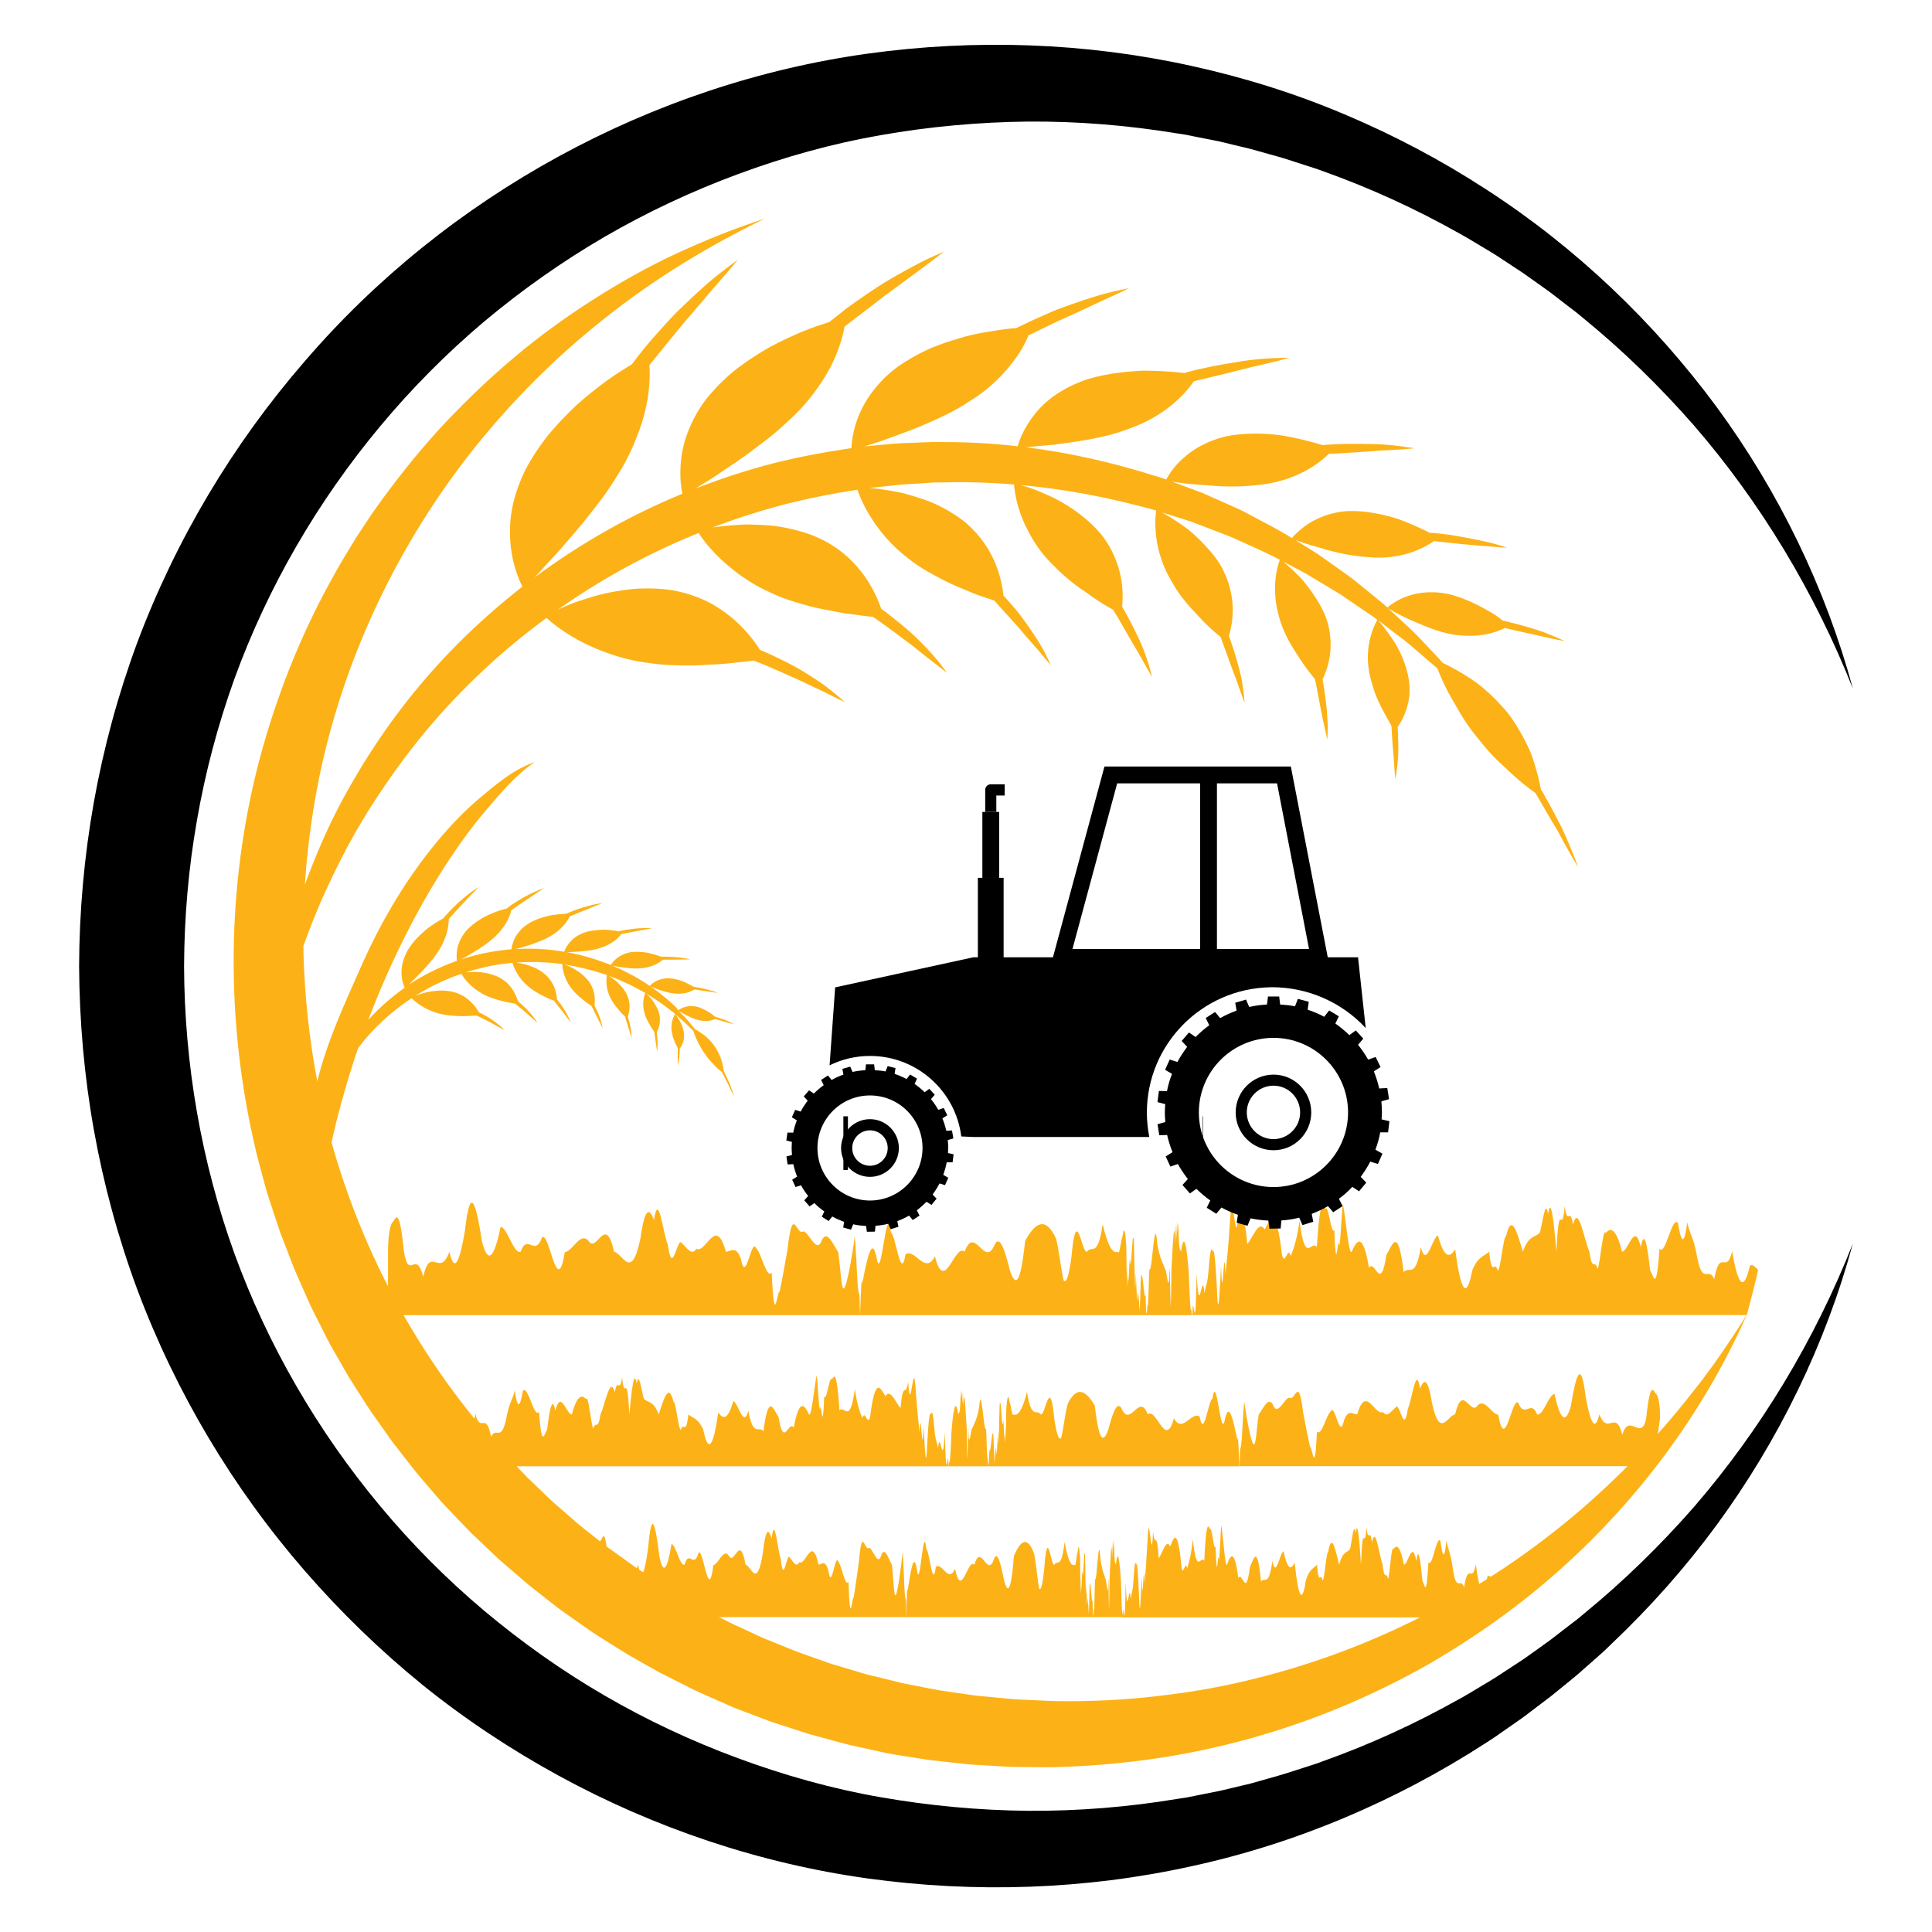
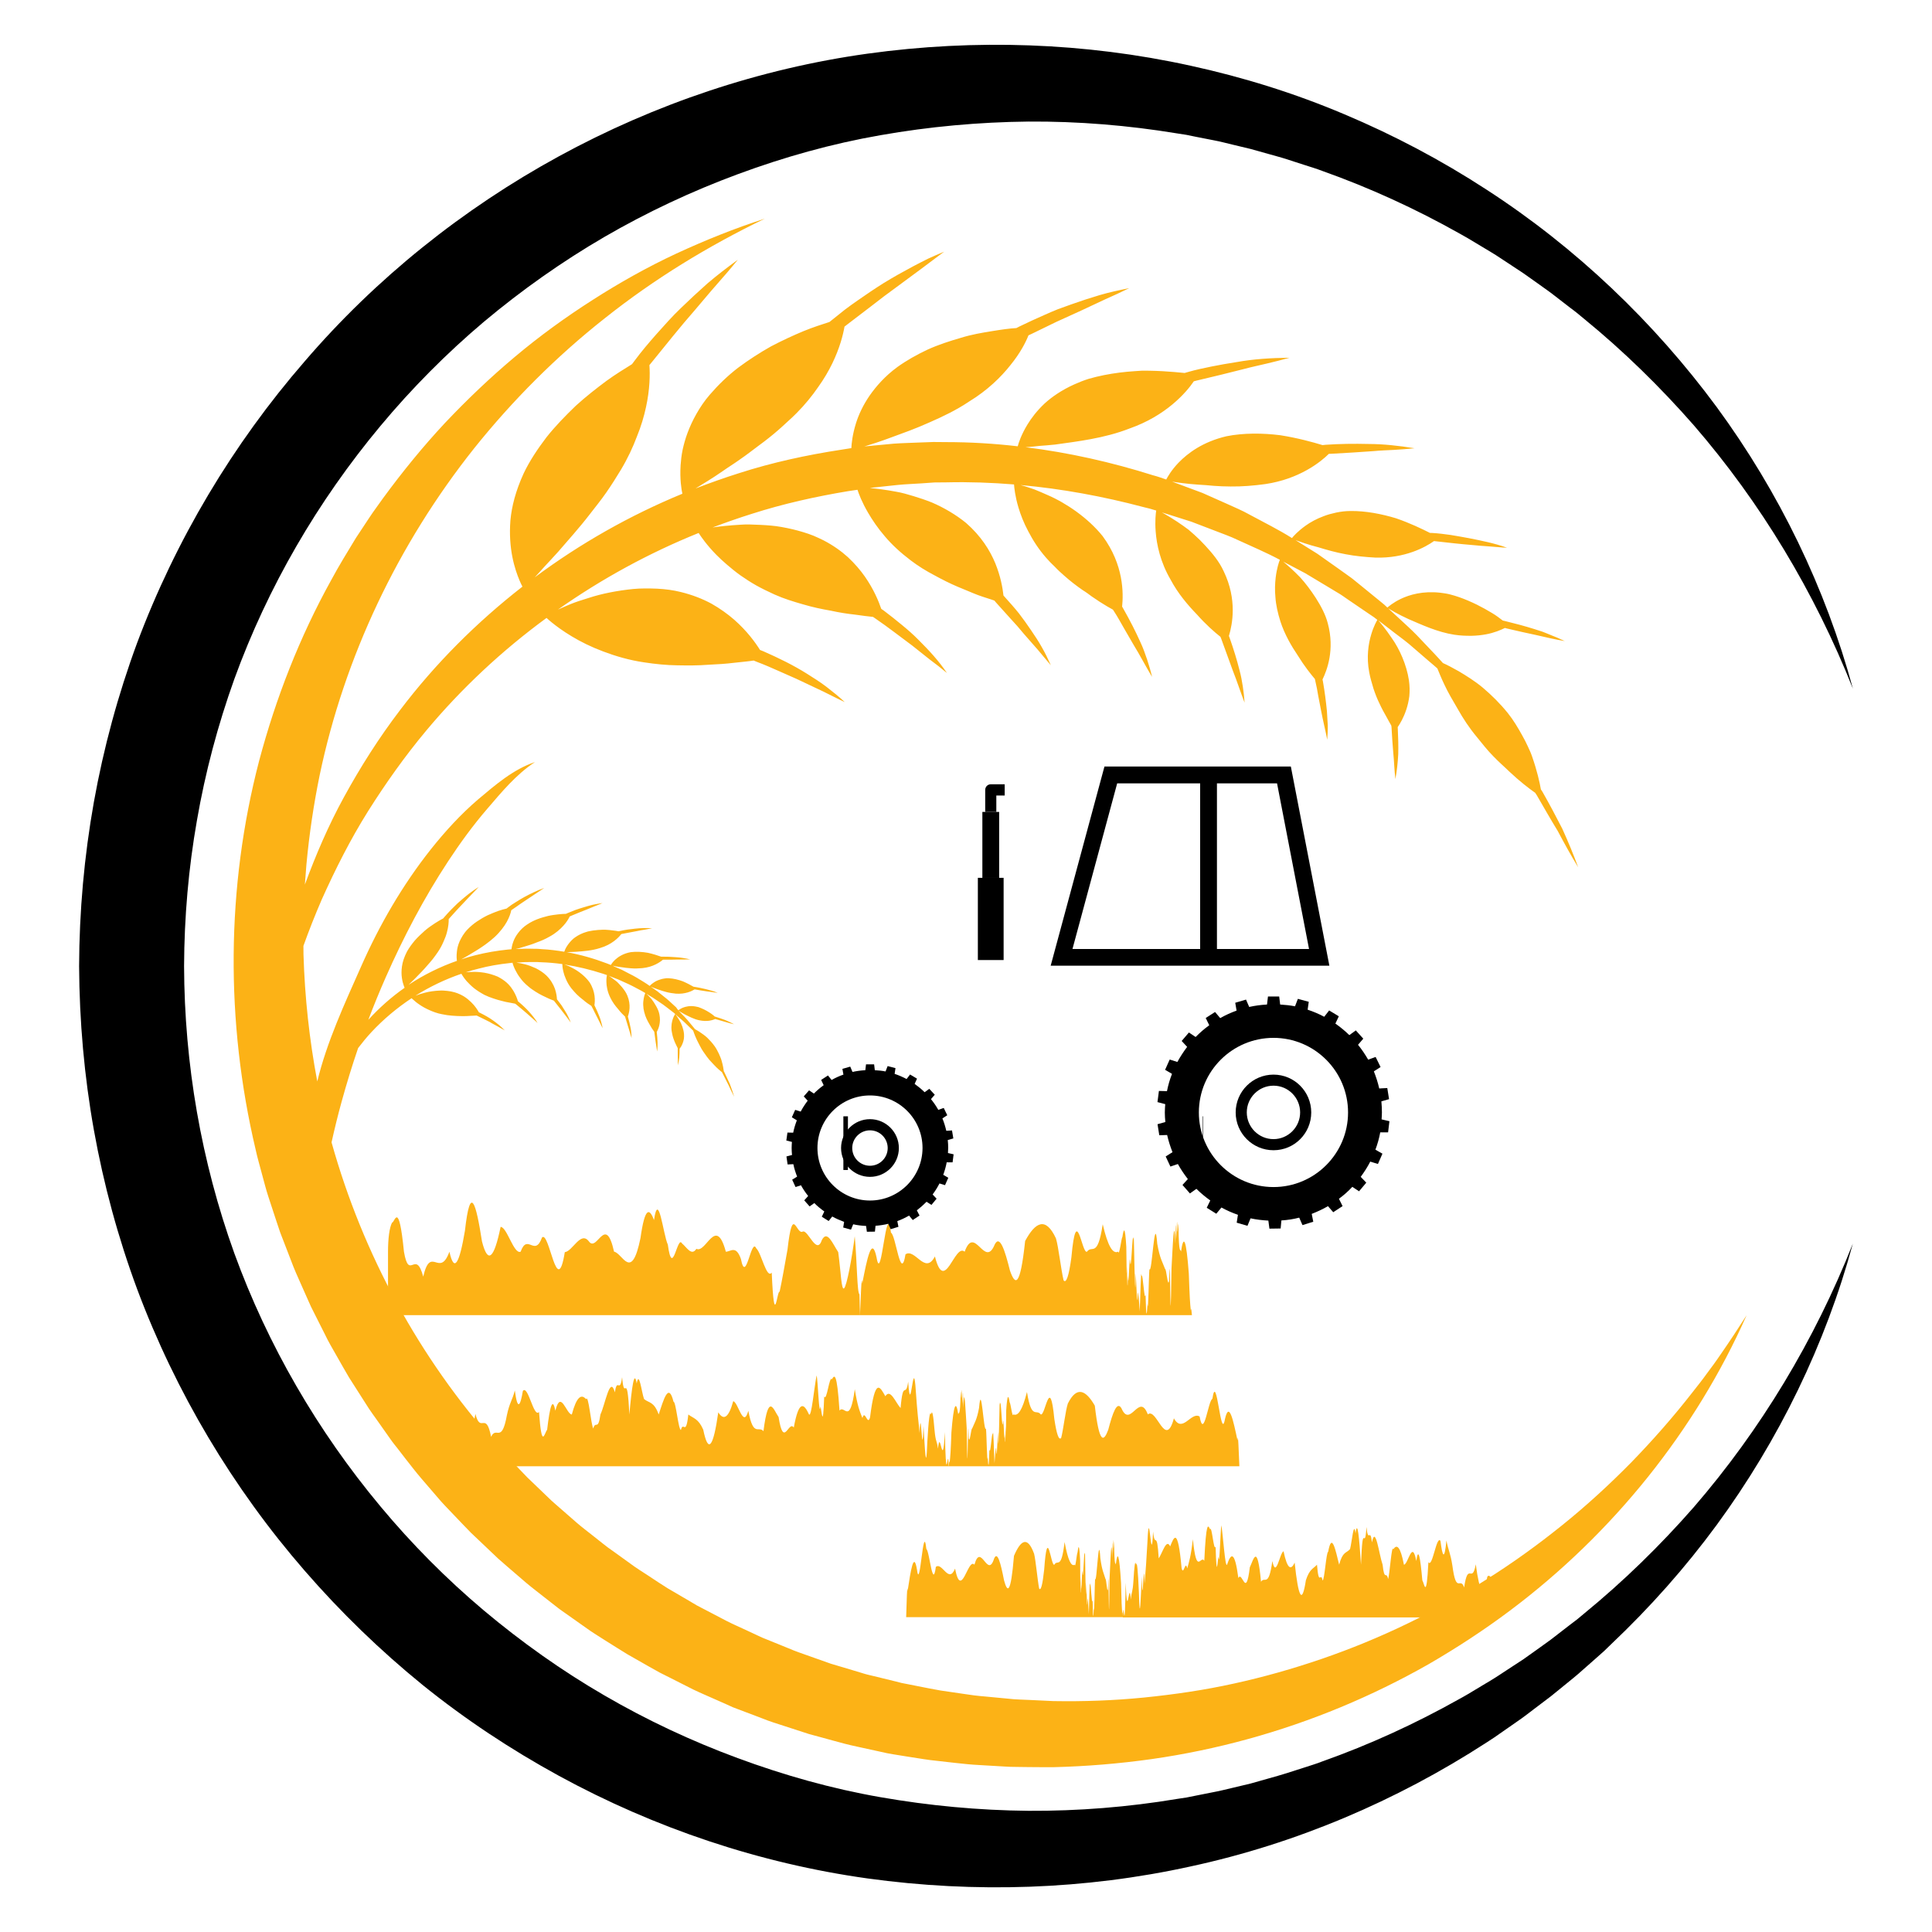
<svg xmlns="http://www.w3.org/2000/svg" version="1.1" id="Calque_1" x="0px" y="0px" width="36px" height="36px" viewBox="0 0 36 36" enable-background="new 0 0 36 36" xml:space="preserve">
  <g>
    <path fill="none" stroke="#010101" stroke-miterlimit="10" d="M19.254,32.414" />
    <g>
-       <path fill="#FCB216" d="M32.756,23.656c-0.051-0.038-0.102-0.125-0.152-0.061c-0.109,0.476-0.219,0.374-0.328-0.282    c-0.109,0.466-0.221-0.088-0.334,0.521c-0.109-0.259-0.221,0.172-0.334-0.492c-0.057-0.29-0.113-0.33-0.17-0.564    c-0.057,0.463-0.115,0.367-0.172,0.01c-0.113-0.143-0.229,0.625-0.344,0.479c-0.059,0.883-0.115,0.476-0.174,0.406    c-0.057-0.535-0.115-0.758-0.174-0.434c-0.115-0.5-0.232,0.08-0.35,0.085c-0.102-0.403-0.201-0.474-0.303-0.348    c-0.051-0.125-0.102,0.56-0.152,0.669c-0.051-0.197-0.102,0.066-0.152-0.321c-0.102-0.225-0.205-0.906-0.307-0.503    c-0.051-0.358-0.104,0.046-0.154-0.346c-0.053,0.621-0.104-0.24-0.154,0.849c-0.053-0.622-0.104-1.033-0.156-0.705    c-0.053-0.311-0.104,0.2-0.156,0.354c-0.104,0.096-0.207,0.046-0.313,0.351c-0.104-0.342-0.209-0.746-0.314-0.289    c-0.051-0.006-0.104,0.646-0.156,0.642c-0.053-0.218-0.105,0.164-0.158-0.353c-0.105,0.092-0.211,0.09-0.316,0.348    c-0.053,0.278-0.107,0.38-0.16,0.311s-0.105-0.306-0.158-0.706c-0.107,0.18-0.213,0.15-0.32-0.254    c-0.107,0.026-0.213,0.635-0.32,0.217c-0.107,0.617-0.213,0.332-0.32,0.467c-0.107-0.903-0.215-0.491-0.322-0.323    c-0.109,0.731-0.215,0.062-0.324,0.24c-0.107-0.635-0.215-0.553-0.322-0.299c-0.055,0.066-0.109-0.599-0.162-0.887    c-0.027,0.065-0.055,1.012-0.082,0.703c-0.025,0.075-0.053,0.593-0.08-0.226c-0.055,0.131-0.109-0.482-0.162-0.39    c-0.055-0.102-0.107-0.183-0.164,0.71c-0.107-0.141-0.215,0.357-0.322-0.485c-0.055,0.376-0.109,0.511-0.164,0.657    c-0.053-0.211-0.107,0.188-0.162-0.013c-0.107-0.947-0.217-0.688-0.324-0.483c-0.109-0.187-0.217,0.143-0.324,0.27    c-0.055-0.68-0.107-0.198-0.164-0.603c-0.053,0.923-0.107-0.72-0.162,0.229c-0.025,0.413-0.053,0.68-0.08,0.938    c-0.027-0.778-0.055,0.783-0.082-0.159c-0.027,0.451-0.053,1.151-0.08,0.371c-0.027-0.519-0.055-0.738-0.082-0.634    c-0.023-0.13-0.049,0.035-0.072,0.358c-0.025,0.291-0.049,0.219-0.074,0.422c-0.049-0.528-0.098,0.592-0.148-0.378    c-0.021,1.246-0.047,0.511-0.072,0.62c-0.002,0.093-0.006,0.14-0.008,0.159h10.334C32.545,24.506,32.775,23.67,32.756,23.656z" />
      <path fill="#FCB216" d="M15.927,23.035c-0.051,0.4-0.148,0.927-0.199,0.971c-0.051,0.045-0.059-0.307-0.109-0.675    c-0.102-0.152-0.203-0.42-0.304-0.226c-0.1,0.3-0.258-0.2-0.358-0.156c-0.122,0.068-0.185-0.527-0.283,0.334    c-0.049,0.274-0.099,0.562-0.147,0.787c-0.048-0.039-0.098,0.761-0.147-0.357c-0.096,0.128-0.193-0.369-0.288-0.451    c-0.096-0.221-0.191,0.692-0.286,0.197c-0.094-0.263-0.188-0.137-0.281-0.135c-0.186-0.688-0.369,0.039-0.549-0.054    c-0.091,0.142-0.18-0.029-0.268-0.101c-0.088-0.165-0.176,0.67-0.264,0.023c-0.087-0.186-0.173-1.028-0.258-0.458    c-0.085-0.229-0.17-0.246-0.252,0.337c-0.168,0.822-0.332,0.28-0.492,0.252c-0.161-0.718-0.317,0.025-0.47-0.193    c-0.153-0.198-0.303,0.188-0.448,0.202c-0.145,0.901-0.287-0.407-0.424-0.274c-0.137,0.377-0.271-0.089-0.399,0.266    c-0.128,0.053-0.253-0.46-0.373-0.463c-0.121,0.588-0.236,0.707-0.347,0.271c-0.111-0.711-0.216-1.098-0.318-0.198    c-0.101,0.598-0.198,0.799-0.289,0.39c-0.184,0.505-0.347-0.139-0.488,0.464c-0.142-0.53-0.262,0.098-0.359-0.464    c-0.098-0.984-0.172-0.539-0.221-0.543c-0.05,0.091-0.076,0.3-0.076,0.543v1.182h8.796c-0.004-0.1-0.008-0.227-0.011-0.389    C15.97,24.091,15.971,23.536,15.927,23.035z" />
      <path fill="#FCB216" d="M22.189,24.416c-0.014-0.119-0.023-0.266-0.037-0.682c-0.049-0.657-0.098-0.74-0.146-0.41    c-0.006-0.077-0.041,0.104-0.047-0.491c-0.008-0.108-0.014,0.187-0.02,0.104c-0.006-0.356-0.012-0.065-0.018,0.15    c-0.006-0.012-0.012-0.632-0.02,0.09c-0.023-0.599-0.049,0.053-0.072,0.464c-0.025,1.854-0.02-0.737-0.045,0.229    c-0.025,0.132-0.049-0.229-0.074-0.224c-0.047-0.129-0.096-0.186-0.146-0.469c-0.049-0.64-0.098,0.583-0.146,0.471    c-0.012,0.112-0.023,0.892-0.035,0.646c-0.014,0.232-0.025,0.308-0.037-0.169c-0.023,0.155-0.049-0.417-0.074-0.351    c-0.012-0.188-0.023,0.412-0.035,0.662c-0.014-0.229-0.025-0.336-0.037-0.355c-0.012,0.438-0.025-0.236-0.037-0.346    c-0.006,0.361-0.012,0.318-0.018,0.002c-0.006,0.086-0.016-0.933-0.023-0.636c-0.023-0.246-0.043,0.746-0.068,0.367    c-0.012-0.026-0.023,0.621-0.037,0.304c-0.006,0.335-0.012,0.175-0.018-0.182c-0.006,0.192-0.004,0.248-0.012-0.358    c-0.023-0.403-0.049-0.34-0.072-0.185c-0.023,0.03-0.057,0.369-0.08,0.276c-0.098,0.048-0.191-0.097-0.287-0.511    c-0.098,0.644-0.197,0.377-0.293,0.511c-0.098,0.054-0.195-0.946-0.291,0.106c-0.047,0.35-0.096,0.49-0.145,0.429    c-0.047-0.19-0.096-0.633-0.143-0.783c-0.191-0.41-0.383-0.304-0.574,0.049c-0.094,0.887-0.188,0.822-0.283,0.551    c-0.095-0.383-0.189-0.671-0.283-0.487c-0.188,0.464-0.374-0.383-0.561,0.136c-0.187-0.167-0.371,0.81-0.554,0.088    c-0.185,0.354-0.367-0.157-0.548-0.04c-0.09,0.538-0.18-0.36-0.271-0.403c-0.089-0.668-0.179,1.005-0.268,0.463    c-0.089-0.422-0.178,0.025-0.267,0.485c-0.014-0.229-0.028,0.29-0.042,0.589h6.185C22.205,24.468,22.197,24.341,22.189,24.416z" />
    </g>
    <g>
      <path fill="#FCB216" d="M8.437,26.626c0.044-0.03,0.09-0.102,0.135-0.049c0.095,0.39,0.191,0.305,0.287-0.23    c0.097,0.381,0.194-0.072,0.292,0.426c0.097-0.211,0.195,0.142,0.294-0.402c0.05-0.238,0.099-0.271,0.148-0.462    c0.05,0.379,0.101,0.3,0.15,0.008c0.1-0.116,0.2,0.512,0.301,0.393c0.051,0.721,0.101,0.389,0.151,0.332    c0.051-0.438,0.102-0.62,0.153-0.355c0.101-0.408,0.204,0.065,0.307,0.07c0.088-0.331,0.177-0.389,0.266-0.285    c0.044-0.103,0.089,0.457,0.133,0.547c0.045-0.161,0.09,0.056,0.134-0.262c0.089-0.185,0.179-0.743,0.269-0.413    c0.045-0.294,0.091,0.039,0.135-0.282c0.045,0.508,0.091-0.196,0.135,0.695c0.046-0.51,0.091-0.848,0.137-0.578    c0.045-0.254,0.091,0.164,0.137,0.29c0.091,0.078,0.183,0.039,0.273,0.288c0.092-0.28,0.184-0.61,0.276-0.238    c0.045-0.004,0.091,0.528,0.138,0.526c0.045-0.179,0.092,0.135,0.138-0.288c0.093,0.073,0.186,0.072,0.278,0.283    c0.047,0.229,0.093,0.311,0.14,0.255c0.047-0.056,0.093-0.25,0.14-0.578c0.093,0.147,0.187,0.123,0.279-0.208    c0.094,0.022,0.187,0.521,0.281,0.179c0.094,0.503,0.188,0.271,0.282,0.38c0.093-0.737,0.188-0.4,0.282-0.263    c0.094,0.599,0.188,0.05,0.283,0.196c0.095-0.521,0.189-0.453,0.284-0.244c0.046,0.054,0.094-0.491,0.141-0.727    c0.023,0.054,0.047,0.827,0.072,0.576c0.022,0.062,0.046,0.484,0.07-0.185c0.048,0.105,0.095-0.396,0.143-0.319    c0.047-0.083,0.094-0.15,0.142,0.581c0.095-0.116,0.19,0.291,0.285-0.397c0.048,0.309,0.094,0.419,0.142,0.537    c0.047-0.172,0.095,0.155,0.142-0.011c0.096-0.773,0.189-0.563,0.285-0.395c0.095-0.152,0.189,0.117,0.284,0.22    c0.048-0.556,0.094-0.161,0.142-0.492c0.048,0.755,0.095-0.589,0.143,0.188c0.023,0.337,0.047,0.557,0.07,0.769    c0.024-0.638,0.048,0.639,0.072-0.132c0.024,0.37,0.047,0.943,0.071,0.305c0.024-0.425,0.047-0.605,0.071-0.519    c0.021-0.107,0.042,0.027,0.064,0.293c0.022,0.237,0.043,0.178,0.064,0.346c0.042-0.433,0.086,0.483,0.129-0.31    c0.021,1.019,0.044,0.417,0.064,0.508c0.002,0.076,0.005,0.113,0.006,0.129H8.623C8.623,27.321,8.422,26.639,8.437,26.626z" />
-       <path fill="#FCB216" d="M23.184,26.117c0.045,0.329,0.129,0.759,0.174,0.795c0.045,0.037,0.051-0.251,0.096-0.553    c0.09-0.124,0.178-0.342,0.266-0.184c0.088,0.245,0.227-0.164,0.314-0.129c0.107,0.057,0.162-0.432,0.248,0.274    c0.043,0.224,0.088,0.46,0.129,0.644c0.043-0.033,0.086,0.622,0.129-0.291c0.084,0.104,0.17-0.303,0.254-0.37    c0.084-0.181,0.166,0.565,0.25,0.161c0.082-0.215,0.164-0.112,0.246-0.11c0.162-0.564,0.322,0.032,0.48-0.043    c0.08,0.116,0.156-0.024,0.234-0.083c0.078-0.136,0.154,0.548,0.23,0.019c0.076-0.152,0.152-0.841,0.227-0.374    c0.074-0.188,0.148-0.201,0.223,0.275c0.146,0.672,0.289,0.229,0.43,0.206c0.141-0.587,0.279,0.021,0.412-0.157    c0.133-0.162,0.266,0.153,0.393,0.165c0.127,0.737,0.25-0.334,0.371-0.225c0.119,0.309,0.236-0.073,0.35,0.217    c0.111,0.043,0.221-0.377,0.326-0.379c0.105,0.48,0.207,0.578,0.305,0.222c0.096-0.582,0.189-0.896,0.277-0.161    c0.09,0.488,0.174,0.652,0.254,0.318c0.16,0.413,0.303-0.113,0.428,0.38c0.125-0.434,0.359,0.149,0.445-0.312    c0.084-0.804,0.15-0.438,0.193-0.442c0.045,0.073,0.066,0.244,0.066,0.442l-0.131,0.898h-7.707    c0.004-0.081,0.008-0.186,0.01-0.317C23.145,26.981,23.145,26.527,23.184,26.117z" />
      <path fill="#FCB216" d="M17.696,27.249c0.011-0.1,0.021-0.219,0.032-0.559c0.043-0.538,0.086-0.607,0.128-0.336    c0.006-0.063,0.037,0.085,0.043-0.402c0.005-0.088,0.011,0.154,0.017,0.085c0.005-0.292,0.01-0.053,0.016,0.123    c0.005-0.01,0.011-0.516,0.017,0.073c0.021-0.489,0.042,0.043,0.064,0.38c0.021,1.518,0.018-0.603,0.037,0.187    c0.022,0.109,0.043-0.187,0.065-0.183c0.042-0.104,0.085-0.151,0.128-0.382c0.044-0.525,0.086,0.476,0.129,0.385    c0.012,0.091,0.021,0.729,0.032,0.529c0.011,0.189,0.021,0.249,0.032-0.139c0.021,0.126,0.043-0.343,0.063-0.288    c0.011-0.153,0.022,0.337,0.032,0.543c0.012-0.188,0.021-0.275,0.031-0.291c0.012,0.357,0.023-0.193,0.033-0.282    c0.005,0.293,0.011,0.259,0.017,0.001c0.005,0.07,0.013-0.764,0.02-0.52c0.021-0.203,0.039,0.609,0.06,0.299    c0.012-0.021,0.021,0.509,0.032,0.249c0.006,0.273,0.012,0.143,0.016-0.149c0.006,0.158,0.004,0.204,0.009-0.293    c0.022-0.33,0.044-0.277,0.064-0.15c0.021,0.023,0.05,0.303,0.07,0.226c0.086,0.038,0.167-0.078,0.253-0.418    c0.084,0.527,0.172,0.308,0.256,0.418c0.086,0.044,0.17-0.776,0.254,0.087c0.043,0.286,0.084,0.402,0.127,0.352    c0.041-0.156,0.082-0.518,0.125-0.642c0.168-0.335,0.336-0.247,0.502,0.04c0.084,0.727,0.166,0.674,0.25,0.451    c0.082-0.313,0.164-0.55,0.248-0.399c0.164,0.379,0.328-0.313,0.49,0.111c0.164-0.138,0.326,0.662,0.486,0.073    c0.16,0.289,0.32-0.13,0.479-0.034c0.08,0.441,0.158-0.295,0.238-0.329c0.08-0.547,0.156,0.822,0.234,0.378    c0.078-0.345,0.154,0.021,0.234,0.397c0.012-0.188,0.023,0.237,0.035,0.481h-5.419C17.683,27.289,17.69,27.188,17.696,27.249z" />
    </g>
    <g>
      <path fill="#FCB216" d="M27.816,29.432c-0.035-0.032-0.068-0.104-0.102-0.052c-0.07,0.396-0.143,0.311-0.215-0.232    c-0.07,0.386-0.143-0.072-0.217,0.432c-0.072-0.214-0.146,0.143-0.219-0.407c-0.037-0.242-0.074-0.273-0.111-0.469    c-0.037,0.385-0.074,0.305-0.111,0.009c-0.074-0.118-0.15,0.517-0.225,0.396c-0.037,0.73-0.076,0.394-0.113,0.338    c-0.039-0.444-0.076-0.629-0.113-0.36c-0.076-0.414-0.152,0.066-0.23,0.069c-0.064-0.333-0.131-0.393-0.197-0.287    c-0.033-0.104-0.066,0.464-0.098,0.554c-0.033-0.163-0.068,0.055-0.102-0.267c-0.066-0.187-0.133-0.751-0.199-0.416    c-0.033-0.297-0.068,0.038-0.102-0.287c-0.033,0.514-0.068-0.199-0.102,0.703c-0.033-0.514-0.066-0.856-0.102-0.584    c-0.033-0.256-0.068,0.166-0.102,0.293c-0.068,0.08-0.137,0.039-0.203,0.291c-0.07-0.282-0.137-0.617-0.205-0.239    c-0.035-0.005-0.068,0.534-0.104,0.532c-0.035-0.181-0.068,0.137-0.104-0.293c-0.068,0.076-0.137,0.075-0.207,0.289    c-0.035,0.23-0.07,0.313-0.104,0.257c-0.035-0.057-0.07-0.253-0.105-0.585c-0.068,0.148-0.137,0.124-0.207-0.211    c-0.07,0.021-0.139,0.526-0.209,0.182c-0.07,0.509-0.141,0.273-0.211,0.386c-0.07-0.749-0.141-0.407-0.209-0.269    c-0.072,0.606-0.141,0.052-0.213,0.199c-0.07-0.526-0.141-0.458-0.211-0.248c-0.035,0.056-0.07-0.496-0.105-0.735    c-0.018,0.055-0.035,0.839-0.055,0.584c-0.016,0.063-0.033,0.49-0.053-0.187c-0.035,0.107-0.068-0.4-0.104-0.323    c-0.037-0.084-0.072-0.151-0.107,0.588c-0.07-0.117-0.141,0.295-0.213-0.402c-0.035,0.312-0.07,0.423-0.105,0.544    c-0.035-0.174-0.07,0.156-0.105-0.009c-0.072-0.786-0.143-0.571-0.213-0.401c-0.07-0.155-0.141,0.117-0.213,0.223    c-0.033-0.563-0.07-0.163-0.105-0.5c-0.035,0.767-0.07-0.595-0.105,0.192c-0.018,0.341-0.035,0.563-0.053,0.777    c-0.018-0.646-0.035,0.648-0.053-0.132c-0.018,0.373-0.035,0.953-0.053,0.307c-0.018-0.429-0.037-0.611-0.053-0.525    c-0.018-0.106-0.033,0.029-0.049,0.298c-0.016,0.24-0.033,0.181-0.049,0.35c-0.031-0.438-0.064,0.491-0.096-0.313    c-0.016,1.032-0.033,0.423-0.049,0.515c-0.002,0.076-0.002,0.116-0.004,0.131h6.75C27.676,30.135,27.826,29.443,27.816,29.432z" />
-       <path fill="#FCB216" d="M16.82,28.916c-0.034,0.333-0.097,0.769-0.129,0.805c-0.034,0.037-0.038-0.255-0.071-0.561    c-0.067-0.126-0.133-0.347-0.198-0.186c-0.066,0.249-0.169-0.165-0.235-0.13c-0.08,0.058-0.121-0.438-0.185,0.277    c-0.032,0.228-0.064,0.465-0.096,0.652c-0.032-0.033-0.064,0.63-0.095-0.297c-0.063,0.106-0.127-0.305-0.189-0.375    c-0.063-0.182-0.124,0.575-0.187,0.165c-0.061-0.218-0.122-0.112-0.183-0.112c-0.122-0.57-0.241,0.033-0.358-0.044    c-0.06,0.117-0.118-0.024-0.175-0.084c-0.058-0.137-0.116,0.556-0.172,0.02c-0.057-0.154-0.113-0.853-0.169-0.379    c-0.055-0.189-0.111-0.204-0.165,0.279c-0.11,0.68-0.217,0.231-0.321,0.208c-0.105-0.594-0.207,0.021-0.307-0.159    c-0.1-0.166-0.198,0.155-0.292,0.167c-0.094,0.746-0.187-0.337-0.277-0.228c-0.09,0.313-0.176-0.073-0.26,0.22    c-0.084,0.044-0.166-0.381-0.244-0.383c-0.078,0.487-0.154,0.585-0.226,0.225c-0.073-0.59-0.142-0.909-0.208-0.165    c-0.066,0.496-0.129,0.661-0.189,0.323c-0.12,0.419-0.226-0.114-0.319,0.385c-0.092-0.439-0.17,0.081-0.234-0.385    c-0.064-0.814-0.113-0.446-0.145-0.45c-0.033,0.076-0.05,0.249-0.05,0.45v0.979h5.747c-0.003-0.082-0.005-0.187-0.007-0.32    C16.849,29.791,16.849,29.332,16.82,28.916z" />
      <path fill="#FCB216" d="M20.912,30.06c-0.01-0.099-0.016-0.221-0.023-0.564c-0.033-0.544-0.066-0.614-0.098-0.34    c-0.004-0.063-0.025,0.087-0.031-0.407c-0.004-0.09-0.008,0.155-0.012,0.087c-0.004-0.295-0.008-0.055-0.012,0.124    c-0.004-0.01-0.008-0.522-0.012,0.073c-0.016-0.495-0.031,0.044-0.049,0.386c-0.016,1.536-0.014-0.611-0.029,0.188    c-0.016,0.11-0.031-0.188-0.047-0.185c-0.031-0.106-0.064-0.153-0.096-0.389c-0.033-0.53-0.064,0.483-0.098,0.391    c-0.008,0.094-0.014,0.74-0.023,0.536c-0.008,0.193-0.016,0.254-0.023-0.141c-0.016,0.129-0.031-0.346-0.047-0.291    c-0.008-0.155-0.016,0.342-0.023,0.549c-0.01-0.189-0.018-0.278-0.025-0.293c-0.008,0.361-0.016-0.197-0.023-0.287    c-0.004,0.298-0.008,0.262-0.012,0.001c-0.004,0.071-0.01-0.773-0.014-0.526c-0.018-0.204-0.029,0.618-0.047,0.304    c-0.008-0.021-0.016,0.516-0.021,0.252c-0.006,0.276-0.01,0.145-0.014-0.15c-0.004,0.159-0.002,0.205-0.006-0.297    c-0.016-0.335-0.033-0.282-0.049-0.154c-0.016,0.025-0.037,0.307-0.053,0.229c-0.063,0.04-0.125-0.08-0.188-0.423    c-0.063,0.534-0.129,0.313-0.191,0.423c-0.064,0.044-0.127-0.784-0.189,0.089c-0.031,0.289-0.063,0.407-0.094,0.354    c-0.031-0.158-0.063-0.523-0.094-0.647c-0.125-0.341-0.25-0.251-0.375,0.039c-0.061,0.735-0.123,0.683-0.185,0.457    c-0.062-0.317-0.123-0.557-0.186-0.404c-0.122,0.385-0.245-0.316-0.366,0.112c-0.121-0.138-0.242,0.672-0.361,0.073    c-0.12,0.293-0.24-0.13-0.358-0.032c-0.059,0.445-0.118-0.299-0.177-0.334c-0.059-0.555-0.117,0.833-0.175,0.382    c-0.059-0.349-0.117,0.021-0.174,0.402c-0.009-0.19-0.018,0.241-0.027,0.487h4.041C20.922,30.103,20.916,29.998,20.912,30.06z" />
    </g>
    <path d="M34.525,23.173c-0.508,1.87-1.375,3.658-2.539,5.245c-0.582,0.792-1.24,1.533-1.959,2.214l-0.133,0.129   c-0.047,0.043-0.094,0.083-0.139,0.124l-0.279,0.246c-0.092,0.084-0.189,0.16-0.285,0.239l-0.289,0.235   c-0.098,0.076-0.197,0.149-0.297,0.225c-0.098,0.073-0.195,0.152-0.299,0.223L28,32.266l-0.152,0.106   c-0.051,0.034-0.105,0.067-0.156,0.102c-1.672,1.083-3.543,1.881-5.51,2.305c-1.965,0.432-4.011,0.5-6.017,0.223   c-2.006-0.28-3.964-0.937-5.75-1.912c-0.893-0.488-1.747-1.053-2.54-1.693c-0.792-0.644-1.527-1.356-2.197-2.128   c-1.34-1.542-2.404-3.327-3.122-5.247c-0.356-0.96-0.625-1.953-0.806-2.962c-0.181-1.009-0.27-2.033-0.276-3.057   c0.004-1.023,0.095-2.047,0.275-3.057c0.181-1.009,0.45-2.001,0.805-2.963c0.719-1.92,1.783-3.705,3.122-5.248   C8.339,3.632,12.148,1.559,16.164,1c2.006-0.278,4.053-0.208,6.018,0.224c0.982,0.214,1.945,0.514,2.867,0.905   c0.922,0.388,1.809,0.857,2.643,1.4c1.674,1.083,3.129,2.474,4.297,4.057c1.164,1.586,2.029,3.375,2.537,5.246   c-0.715-1.801-1.719-3.467-2.963-4.906c-0.629-0.717-1.309-1.383-2.041-1.981l-0.137-0.113c-0.045-0.037-0.092-0.071-0.141-0.108   l-0.279-0.216c-0.092-0.073-0.191-0.139-0.285-0.208l-0.289-0.205L28.096,4.9c-0.1-0.063-0.195-0.132-0.297-0.192l-0.301-0.181   l-0.152-0.091c-0.051-0.03-0.104-0.058-0.152-0.086c-0.82-0.461-1.674-0.852-2.555-1.165c-0.109-0.042-0.221-0.075-0.332-0.111   l-0.334-0.108c-0.109-0.036-0.223-0.064-0.336-0.097c-0.111-0.031-0.223-0.063-0.336-0.094l-0.338-0.081   c-0.115-0.027-0.227-0.058-0.342-0.079l-0.342-0.067l-0.17-0.035l-0.174-0.027c-0.916-0.151-1.844-0.227-2.771-0.221   c-0.926,0.01-1.849,0.094-2.757,0.254c-0.909,0.158-1.799,0.408-2.66,0.727c-0.862,0.319-1.695,0.71-2.487,1.17   c-0.792,0.461-1.542,0.992-2.244,1.58c-0.698,0.59-1.345,1.242-1.929,1.943c-1.169,1.402-2.098,3-2.72,4.712   C4.06,13.507,3.825,14.39,3.67,15.285c-0.158,0.896-0.236,1.805-0.24,2.717c0.006,1.821,0.319,3.639,0.937,5.353   c0.622,1.71,1.551,3.31,2.719,4.711c0.584,0.702,1.231,1.354,1.93,1.943c0.701,0.588,1.45,1.121,2.243,1.581   c0.792,0.461,1.626,0.852,2.487,1.17s1.751,0.57,2.66,0.728c0.909,0.159,1.831,0.245,2.757,0.254   c0.928,0.005,1.855-0.069,2.773-0.222l0.172-0.026l0.17-0.034l0.342-0.068c0.115-0.02,0.229-0.052,0.342-0.077l0.34-0.081   c0.111-0.03,0.223-0.063,0.336-0.095c0.111-0.032,0.225-0.062,0.336-0.098l0.334-0.107c0.109-0.036,0.223-0.069,0.33-0.112   c0.881-0.312,1.736-0.704,2.555-1.164c0.051-0.028,0.104-0.057,0.154-0.087l0.15-0.09l0.303-0.182   c0.102-0.061,0.197-0.128,0.297-0.192l0.295-0.193l0.289-0.206c0.094-0.069,0.191-0.134,0.285-0.209l0.279-0.216   c0.047-0.035,0.094-0.071,0.141-0.107l0.137-0.114c0.73-0.598,1.412-1.263,2.039-1.979C32.809,26.64,33.813,24.974,34.525,23.173z" />
    <line fill="none" stroke="#010101" stroke-miterlimit="10" x1="22.416" y1="21.301" x2="22.408" y2="21.301" />
    <line fill="none" stroke="#010101" stroke-miterlimit="10" x1="15.8" y1="21.301" x2="15.715" y2="21.301" />
    <g>
      <g>
        <g>
          <path d="M16.211,21.929c-0.296,0-0.539-0.239-0.539-0.537c0-0.296,0.242-0.538,0.539-0.538c0.296,0,0.538,0.242,0.538,0.538      C16.749,21.689,16.507,21.929,16.211,21.929z M16.211,21.062c-0.182,0-0.331,0.148-0.331,0.33s0.148,0.33,0.331,0.33      c0.182,0,0.33-0.148,0.33-0.33S16.393,21.062,16.211,21.062z" />
        </g>
      </g>
      <g>
        <g>
          <path d="M23.73,21.433c-0.389,0-0.705-0.315-0.705-0.704s0.316-0.705,0.705-0.705s0.703,0.316,0.703,0.705      S24.119,21.433,23.73,21.433z M23.73,20.23c-0.275,0-0.498,0.224-0.498,0.498s0.223,0.498,0.498,0.498      c0.273,0,0.496-0.224,0.496-0.498S24.004,20.23,23.73,20.23z" />
        </g>
      </g>
      <g>
        <path d="M25.865,21.1l0.025-0.208l-0.146-0.034c0.002-0.043,0.006-0.085,0.006-0.129c0-0.069-0.004-0.139-0.01-0.207l0.143-0.041     l-0.033-0.207l-0.15,0.008c-0.025-0.11-0.059-0.216-0.1-0.319l0.125-0.08l-0.092-0.188l-0.139,0.05     c-0.057-0.099-0.119-0.19-0.189-0.277l0.098-0.114l-0.139-0.154l-0.121,0.088c-0.08-0.079-0.168-0.15-0.26-0.215l0.064-0.136     l-0.18-0.109l-0.092,0.118c-0.098-0.053-0.201-0.096-0.309-0.132l0.021-0.147l-0.203-0.055l-0.053,0.139     c-0.09-0.018-0.184-0.027-0.277-0.033l-0.018-0.15h-0.209l-0.018,0.15c-0.113,0.006-0.225,0.021-0.332,0.045l-0.059-0.137     l-0.201,0.059l0.025,0.146c-0.105,0.038-0.207,0.084-0.305,0.14l-0.096-0.114l-0.174,0.112l0.066,0.135     c-0.092,0.066-0.176,0.14-0.254,0.219l-0.125-0.084l-0.135,0.158l0.102,0.11c-0.068,0.09-0.129,0.184-0.182,0.281l-0.143-0.045     l-0.086,0.191l0.129,0.076c-0.041,0.104-0.072,0.211-0.094,0.322l-0.15-0.004l-0.027,0.208l0.145,0.038     c-0.004,0.051-0.008,0.103-0.008,0.156c0,0.06,0.004,0.119,0.01,0.177l-0.146,0.041l0.033,0.206l0.146-0.005     c0.025,0.11,0.059,0.217,0.1,0.32l-0.127,0.08l0.088,0.188l0.139-0.047c0.055,0.099,0.117,0.191,0.186,0.28l-0.1,0.11     l0.139,0.158l0.121-0.086c0.08,0.08,0.166,0.151,0.258,0.217l-0.066,0.136l0.178,0.111L22.76,22.5     c0.098,0.054,0.199,0.099,0.307,0.136l-0.023,0.147l0.201,0.058l0.057-0.139c0.107,0.023,0.219,0.036,0.332,0.042l0.02,0.15     l0.209-0.003l0.014-0.15c0.115-0.007,0.225-0.024,0.332-0.052l0.061,0.139l0.201-0.063l-0.029-0.146     c0.105-0.041,0.207-0.088,0.303-0.144l0.098,0.113l0.174-0.114l-0.068-0.137c0.09-0.065,0.174-0.14,0.25-0.222l0.125,0.083     l0.135-0.161l-0.104-0.108c0.066-0.09,0.127-0.184,0.178-0.284l0.143,0.044l0.084-0.192l-0.131-0.074     c0.039-0.105,0.07-0.212,0.09-0.323H25.865z M25.119,20.729c0,0.766-0.623,1.39-1.389,1.39c-0.768,0-1.391-0.624-1.391-1.39     c0-0.767,0.623-1.39,1.391-1.39C24.496,19.339,25.119,19.962,25.119,20.729z" />
      </g>
      <g>
        <path d="M18.447,21.392" />
      </g>
      <g>
        <path d="M21.299,21.392" />
      </g>
      <g>
-         <path d="M25.305,17.838h-1.637l0,0h-2.82l0,0h-2.713l-2.573,0.56l-0.104,1.453c0.228-0.112,0.482-0.175,0.753-0.175     c0.874,0,1.595,0.654,1.701,1.5l0.223,0.01l0,0h2.731h0.549c-0.027-0.145-0.045-0.296-0.045-0.451     c0-1.278,1.027-2.316,2.303-2.339l0,0c0.006-0.001,0.014-0.001,0.021-0.001c0.695,0,1.32,0.293,1.754,0.761L25.305,17.838z" />
-       </g>
+         </g>
      <g>
        <g>
          <rect x="18.221" y="16.357" width="0.48" height="1.532" />
        </g>
        <g>
          <rect x="18.305" y="15.129" width="0.313" height="1.229" />
        </g>
        <g>
          <path d="M18.565,15.129h-0.207v-0.41c0-0.059,0.046-0.105,0.104-0.105h0.259v0.209h-0.156V15.129z" />
        </g>
      </g>
      <g>
        <path d="M24.771,17.994h-5.193l1.002-3.711h3.473L24.771,17.994z M19.984,17.683h4.408l-0.596-3.086h-2.979L19.984,17.683z" />
      </g>
      <g>
        <rect x="22.363" y="14.44" width="0.313" height="3.397" />
      </g>
      <g>
        <path d="M17.75,21.659l0.019-0.15l-0.105-0.024c0.002-0.032,0.004-0.062,0.004-0.094c0-0.05-0.002-0.1-0.008-0.148l0.104-0.03     l-0.025-0.149l-0.106,0.007c-0.019-0.08-0.042-0.158-0.073-0.231l0.091-0.059l-0.066-0.136l-0.101,0.036     c-0.04-0.071-0.086-0.138-0.137-0.2l0.071-0.082l-0.102-0.11l-0.087,0.063c-0.058-0.058-0.12-0.107-0.186-0.155l0.044-0.098     l-0.129-0.077l-0.065,0.084c-0.071-0.037-0.145-0.07-0.223-0.096l0.016-0.107l-0.146-0.038l-0.039,0.1     c-0.065-0.013-0.133-0.02-0.2-0.023l-0.013-0.109h-0.151l-0.013,0.109c-0.082,0.004-0.161,0.015-0.239,0.032l-0.042-0.099     l-0.146,0.042l0.019,0.107c-0.076,0.026-0.15,0.06-0.22,0.1l-0.068-0.084l-0.127,0.083l0.047,0.098     c-0.064,0.046-0.125,0.099-0.183,0.156l-0.089-0.06l-0.099,0.113l0.073,0.08c-0.048,0.064-0.093,0.131-0.13,0.203l-0.103-0.032     l-0.062,0.138l0.093,0.057c-0.028,0.073-0.052,0.15-0.068,0.23l-0.107-0.002l-0.021,0.148l0.104,0.026     c-0.002,0.039-0.005,0.076-0.005,0.114c0,0.042,0.003,0.086,0.007,0.13l-0.104,0.027l0.022,0.149l0.107-0.005     c0.016,0.081,0.041,0.157,0.07,0.232l-0.092,0.057l0.063,0.137l0.101-0.033c0.038,0.069,0.084,0.137,0.134,0.2l-0.073,0.081     l0.1,0.113l0.088-0.062c0.057,0.058,0.12,0.109,0.186,0.156l-0.047,0.098l0.128,0.08l0.067-0.084     c0.07,0.04,0.145,0.071,0.221,0.1l-0.017,0.105l0.145,0.04l0.041-0.1c0.078,0.018,0.158,0.027,0.24,0.031l0.015,0.108l0.15-0.002     l0.011-0.109c0.082-0.006,0.161-0.018,0.238-0.037l0.044,0.1l0.145-0.044l-0.021-0.106c0.077-0.028,0.149-0.063,0.219-0.103     l0.069,0.083l0.126-0.084l-0.05-0.097c0.065-0.05,0.125-0.103,0.181-0.16l0.091,0.059l0.096-0.116l-0.074-0.079     c0.048-0.063,0.09-0.133,0.128-0.205l0.103,0.032l0.061-0.138l-0.094-0.055c0.027-0.076,0.05-0.153,0.064-0.233L17.75,21.659z      M16.211,22.37c-0.54,0-0.979-0.439-0.979-0.979c0-0.54,0.439-0.979,0.979-0.979c0.54,0,0.979,0.438,0.979,0.979     C17.189,21.931,16.75,22.37,16.211,22.37z" />
      </g>
    </g>
    <path fill="#FCB216" d="M32.307,24.875c-0.08,0.123-0.164,0.242-0.246,0.363l-0.063,0.091l-0.063,0.089l-0.131,0.177   c-0.084,0.118-0.176,0.232-0.266,0.347c-0.357,0.459-0.742,0.896-1.145,1.311c-0.408,0.414-0.834,0.805-1.283,1.166   c-0.447,0.36-0.914,0.698-1.4,1.004c-0.965,0.618-2,1.116-3.076,1.486c-0.539,0.185-1.086,0.34-1.639,0.461   c-0.555,0.123-1.115,0.204-1.678,0.261c-0.563,0.056-1.129,0.076-1.693,0.066l-0.422-0.02l-0.211-0.009   c-0.034-0.003-0.069-0.004-0.105-0.006l-0.104-0.01l-0.421-0.04c-0.07-0.007-0.14-0.011-0.21-0.021l-0.209-0.03L17.525,31.5   c-0.139-0.023-0.276-0.053-0.414-0.079l-0.207-0.041l-0.103-0.02L16.7,31.334l-0.409-0.1c-0.069-0.017-0.137-0.03-0.204-0.052   l-0.202-0.061l-0.403-0.12l-0.395-0.14c-0.132-0.047-0.265-0.091-0.393-0.147l-0.389-0.158l-0.097-0.039l-0.095-0.044l-0.19-0.089   c-0.127-0.06-0.255-0.114-0.38-0.178l-0.371-0.194l-0.186-0.097l-0.181-0.107l-0.361-0.211c-0.119-0.074-0.234-0.151-0.352-0.229   c-0.116-0.077-0.236-0.149-0.347-0.233l-0.34-0.245L11.32,28.83c-0.027-0.021-0.055-0.042-0.082-0.064l-0.164-0.13   c-0.108-0.087-0.221-0.17-0.326-0.261L10.433,28.1c-0.052-0.046-0.106-0.091-0.157-0.138l-0.151-0.145l-0.302-0.29   c-0.098-0.1-0.192-0.202-0.289-0.303c-0.095-0.1-0.193-0.2-0.282-0.307c-1.439-1.61-2.493-3.553-3.074-5.631   c0.057-0.257,0.119-0.511,0.189-0.763c0.092-0.334,0.194-0.667,0.306-0.994c0.079-0.103,0.161-0.204,0.249-0.298   C7.146,18.991,7.398,18.78,7.67,18.6c0.007,0.008,0.017,0.018,0.03,0.028c0.026,0.024,0.064,0.057,0.114,0.09   c0.05,0.035,0.111,0.07,0.181,0.101c0.07,0.032,0.151,0.063,0.239,0.079c0.065,0.014,0.132,0.024,0.194,0.028   c0.063,0.004,0.125,0.009,0.181,0.008c0.057,0,0.111,0,0.156-0.005c0.046-0.003,0.086-0.003,0.116-0.006L8.9,18.932   c0.044,0.02,0.088,0.042,0.131,0.064c0.021,0.01,0.043,0.021,0.064,0.032l0.032,0.016l0.031,0.019   c0.042,0.022,0.083,0.046,0.125,0.068c0.042,0.024,0.083,0.048,0.123,0.069c-0.032-0.033-0.066-0.064-0.102-0.096   c-0.036-0.031-0.073-0.058-0.112-0.086c-0.078-0.057-0.161-0.102-0.251-0.147l-0.018-0.009c-0.027-0.047-0.071-0.118-0.144-0.188   c-0.036-0.035-0.079-0.072-0.129-0.104c-0.05-0.031-0.109-0.059-0.176-0.079c-0.046-0.014-0.092-0.022-0.139-0.027   s-0.096-0.009-0.143-0.006c-0.093,0.004-0.186,0.017-0.265,0.037c-0.04,0.011-0.076,0.021-0.109,0.031   c-0.029,0.011-0.055,0.021-0.078,0.028c0.27-0.169,0.558-0.307,0.857-0.409c0.013,0.022,0.044,0.074,0.097,0.136   c0.019,0.021,0.039,0.042,0.061,0.063c0.023,0.022,0.048,0.045,0.076,0.068c0.027,0.021,0.058,0.043,0.09,0.064   c0.032,0.021,0.066,0.039,0.103,0.061c0.056,0.027,0.112,0.049,0.167,0.067c0.056,0.02,0.11,0.034,0.161,0.047   c0.052,0.015,0.099,0.024,0.141,0.031c0.042,0.008,0.079,0.016,0.106,0.02l0.015,0.011c0.017,0.015,0.035,0.029,0.052,0.043   c0.017,0.014,0.035,0.028,0.052,0.043c0.034,0.028,0.068,0.058,0.102,0.087c0.033,0.029,0.066,0.058,0.099,0.088   c0.017,0.014,0.033,0.028,0.049,0.043c0.016,0.015,0.033,0.029,0.05,0.045c-0.045-0.076-0.099-0.141-0.158-0.208   c-0.029-0.033-0.061-0.064-0.093-0.095c-0.033-0.03-0.066-0.061-0.102-0.091l-0.014-0.01c-0.013-0.048-0.039-0.12-0.087-0.199   c-0.024-0.04-0.054-0.08-0.093-0.121c-0.038-0.039-0.084-0.074-0.139-0.108c-0.019-0.011-0.038-0.021-0.058-0.032   c-0.02-0.009-0.039-0.016-0.06-0.023c-0.042-0.016-0.083-0.027-0.125-0.037c-0.042-0.011-0.083-0.016-0.125-0.021   c-0.042-0.004-0.082-0.008-0.118-0.008c-0.064,0.001-0.122,0.004-0.166,0.008c0.078-0.025,0.156-0.048,0.236-0.067   c0.189-0.051,0.383-0.083,0.577-0.104c0.019-0.002,0.038-0.004,0.057-0.007c0.005,0.024,0.022,0.077,0.055,0.142   c0.022,0.043,0.052,0.096,0.091,0.145c0.039,0.055,0.087,0.104,0.145,0.152c0.042,0.037,0.088,0.069,0.134,0.098   c0.045,0.028,0.09,0.055,0.134,0.076c0.043,0.02,0.084,0.041,0.12,0.057s0.068,0.027,0.092,0.037l0.011,0.014   c0.026,0.033,0.051,0.064,0.078,0.099l0.038,0.047c0.013,0.017,0.025,0.033,0.038,0.05c0.025,0.032,0.05,0.063,0.075,0.098   c0.024,0.031,0.048,0.065,0.074,0.099c-0.014-0.038-0.03-0.075-0.048-0.111c-0.017-0.037-0.037-0.071-0.058-0.104   c-0.021-0.035-0.043-0.069-0.066-0.105c-0.023-0.031-0.048-0.064-0.074-0.098l-0.011-0.014c-0.002-0.043-0.01-0.113-0.037-0.194   c-0.028-0.079-0.076-0.167-0.16-0.25c-0.056-0.054-0.125-0.098-0.195-0.134c-0.035-0.016-0.071-0.031-0.105-0.044   c-0.036-0.012-0.069-0.024-0.103-0.032c-0.06-0.014-0.113-0.024-0.154-0.029c0.006-0.002,0.011-0.002,0.017-0.002l0.146-0.009   c0.049-0.001,0.098-0.001,0.147-0.001h0.074l0.073,0.004c0.133,0.004,0.265,0.016,0.397,0.034c0,0.019,0.002,0.07,0.019,0.14   c0.01,0.043,0.026,0.092,0.05,0.145c0.023,0.053,0.054,0.109,0.097,0.164c0.015,0.019,0.032,0.038,0.048,0.057   s0.034,0.038,0.051,0.055c0.035,0.034,0.071,0.066,0.105,0.092c0.009,0.008,0.017,0.014,0.026,0.02   c0.008,0.008,0.016,0.014,0.024,0.021c0.016,0.013,0.031,0.023,0.046,0.035c0.029,0.021,0.055,0.038,0.076,0.051l0.007,0.014   c0.018,0.032,0.035,0.066,0.051,0.101c0.017,0.033,0.034,0.065,0.051,0.1c0.034,0.064,0.065,0.134,0.1,0.2   c-0.006-0.035-0.014-0.069-0.024-0.105c-0.009-0.035-0.02-0.072-0.033-0.105c-0.025-0.067-0.056-0.135-0.089-0.203l-0.007-0.016   c0.012-0.078,0.024-0.248-0.091-0.427c-0.081-0.112-0.206-0.208-0.313-0.263c-0.026-0.014-0.052-0.026-0.075-0.038   c-0.023-0.009-0.044-0.017-0.062-0.023c-0.007-0.003-0.013-0.005-0.019-0.007c0.244,0.037,0.485,0.096,0.72,0.172   c0.024,0.008,0.049,0.016,0.073,0.025c-0.003,0.016-0.012,0.061-0.01,0.124c0.001,0.079,0.018,0.185,0.072,0.294   c0.039,0.083,0.092,0.154,0.145,0.214c0.05,0.064,0.099,0.113,0.131,0.142l0.004,0.014c0.021,0.065,0.039,0.131,0.059,0.193   c0.021,0.063,0.038,0.129,0.058,0.193c0-0.032-0.002-0.064-0.005-0.097c-0.003-0.032-0.007-0.066-0.014-0.097   c-0.012-0.064-0.028-0.129-0.047-0.196l-0.003-0.012c0.024-0.069,0.063-0.214-0.009-0.388c-0.024-0.061-0.061-0.11-0.101-0.16   c-0.02-0.023-0.041-0.047-0.062-0.068c-0.01-0.01-0.021-0.021-0.031-0.031c-0.011-0.008-0.021-0.018-0.032-0.025   c-0.049-0.039-0.093-0.069-0.121-0.087c0.01,0.005,0.021,0.009,0.032,0.013l0.138,0.053l0.135,0.061   c0.044,0.021,0.09,0.039,0.134,0.063c0.081,0.044,0.164,0.084,0.242,0.132c-0.006,0.014-0.021,0.051-0.03,0.105   c-0.006,0.034-0.011,0.074-0.009,0.118c0.001,0.022,0.003,0.046,0.006,0.069c0.003,0.012,0.005,0.023,0.008,0.036   c0.001,0.013,0.005,0.026,0.009,0.039c0.019,0.079,0.056,0.15,0.091,0.21c0.034,0.063,0.068,0.113,0.092,0.144l0.002,0.013   l0.006,0.043c0.002,0.016,0.004,0.03,0.006,0.046c0.004,0.029,0.008,0.059,0.012,0.089c0.008,0.059,0.019,0.114,0.027,0.177   c0.004-0.029,0.007-0.059,0.008-0.087c0.001-0.027,0-0.056,0-0.085c-0.002-0.058-0.006-0.116-0.013-0.177   c0-0.005-0.001-0.01-0.002-0.013c0.029-0.053,0.083-0.173,0.049-0.333c-0.011-0.056-0.035-0.105-0.061-0.152   c-0.027-0.049-0.057-0.094-0.086-0.131c-0.039-0.045-0.075-0.08-0.095-0.098l0.125,0.076l0.123,0.083l0.062,0.042   c0.021,0.014,0.04,0.029,0.06,0.045l0.118,0.091l0.03,0.023l0.019,0.017c-0.003,0.005-0.024,0.036-0.042,0.086   c-0.02,0.055-0.036,0.133-0.025,0.224c0.002,0.017,0.005,0.032,0.009,0.05c0.003,0.017,0.007,0.034,0.011,0.05   c0.009,0.032,0.019,0.063,0.031,0.092c0.011,0.028,0.023,0.054,0.035,0.077c0.011,0.021,0.019,0.043,0.028,0.057v0.012   c0,0.052,0,0.104,0.001,0.154l0.001,0.037c0,0.014,0,0.026,0,0.039c0,0.026,0.001,0.053,0.002,0.079   c0.012-0.048,0.02-0.098,0.025-0.147c0.004-0.049,0.006-0.099,0.006-0.15v-0.012c0.016-0.02,0.039-0.054,0.057-0.102   c0.009-0.022,0.017-0.05,0.022-0.079c0.004-0.028,0.006-0.061,0.003-0.096c-0.009-0.092-0.045-0.189-0.088-0.257   c-0.032-0.056-0.062-0.095-0.073-0.109l0.004,0.003l0.056,0.05c0.038,0.034,0.077,0.064,0.113,0.099l0.108,0.105   c0.018,0.017,0.035,0.032,0.051,0.049c0.009,0.026,0.02,0.06,0.037,0.1c0.018,0.046,0.043,0.096,0.071,0.15   c0.027,0.056,0.061,0.115,0.102,0.171c0.03,0.044,0.059,0.084,0.09,0.121c0.016,0.018,0.032,0.034,0.047,0.051   c0.015,0.017,0.03,0.031,0.044,0.047c0.057,0.061,0.11,0.107,0.146,0.134l0.008,0.016c0.037,0.072,0.073,0.146,0.111,0.219   c0.035,0.075,0.07,0.149,0.109,0.224c-0.024-0.079-0.051-0.157-0.08-0.235c-0.035-0.075-0.068-0.151-0.105-0.226l-0.009-0.015   c-0.005-0.044-0.017-0.114-0.041-0.197c-0.006-0.022-0.013-0.043-0.023-0.065c-0.008-0.021-0.019-0.044-0.028-0.066   c-0.022-0.045-0.046-0.093-0.078-0.138c-0.043-0.061-0.091-0.113-0.138-0.159c-0.047-0.044-0.097-0.077-0.138-0.105   c-0.036-0.023-0.065-0.041-0.09-0.054c-0.015-0.02-0.031-0.038-0.046-0.056l-0.098-0.118c-0.033-0.039-0.07-0.075-0.105-0.111   l-0.053-0.056l-0.003-0.004c0.015,0.011,0.056,0.039,0.116,0.07c0.075,0.037,0.167,0.087,0.265,0.108   c0.037,0.008,0.071,0.011,0.103,0.013c0.031,0.001,0.059-0.001,0.084-0.004c0.051-0.008,0.09-0.022,0.114-0.032l0.012,0.004   c0.056,0.016,0.113,0.033,0.171,0.049c0.056,0.016,0.111,0.033,0.167,0.045c-0.03-0.017-0.059-0.031-0.087-0.044   c-0.014-0.007-0.029-0.014-0.043-0.02s-0.029-0.013-0.044-0.018c-0.059-0.022-0.116-0.041-0.173-0.059l-0.012-0.002   c-0.016-0.016-0.036-0.033-0.062-0.051c-0.025-0.018-0.055-0.036-0.087-0.055c-0.032-0.018-0.066-0.035-0.102-0.05   c-0.018-0.008-0.036-0.014-0.054-0.021c-0.019-0.005-0.038-0.008-0.057-0.012c-0.102-0.018-0.18,0.002-0.234,0.023   c-0.048,0.021-0.076,0.043-0.082,0.048l-0.019-0.02L12.6,18.772l-0.113-0.104c-0.019-0.016-0.037-0.035-0.057-0.051l-0.06-0.048   l-0.12-0.097l-0.125-0.088c0.026,0.012,0.075,0.031,0.135,0.052c0.046,0.017,0.099,0.034,0.156,0.049   c0.056,0.015,0.118,0.024,0.176,0.03c0.174,0.014,0.299-0.047,0.351-0.079c0.005,0.001,0.01,0.001,0.015,0.002   c0.069,0.013,0.138,0.024,0.208,0.034c0.035,0.005,0.07,0.01,0.104,0.014c0.036,0.005,0.069,0.011,0.103,0.014   c-0.073-0.031-0.149-0.051-0.222-0.069c-0.037-0.009-0.072-0.017-0.108-0.024c-0.018-0.004-0.036-0.008-0.053-0.01   c-0.018-0.004-0.036-0.006-0.053-0.009l-0.015-0.002c-0.043-0.025-0.115-0.064-0.195-0.099c-0.083-0.031-0.178-0.055-0.267-0.059   c-0.015,0-0.029,0-0.043,0c-0.014,0.001-0.028,0.004-0.042,0.006c-0.026,0.003-0.051,0.01-0.073,0.018   c-0.045,0.013-0.083,0.031-0.111,0.05c-0.048,0.03-0.076,0.06-0.085,0.069c-0.077-0.056-0.161-0.104-0.241-0.153   c-0.044-0.027-0.091-0.05-0.136-0.073l-0.138-0.072l-0.142-0.062c-0.011-0.005-0.022-0.011-0.033-0.017   c0.034,0.009,0.088,0.02,0.154,0.027c0.015,0.002,0.029,0.004,0.045,0.006c0.015,0.002,0.03,0.005,0.046,0.007   c0.031,0.004,0.064,0.007,0.098,0.009c0.068,0.006,0.141,0.003,0.208-0.003c0.201-0.019,0.333-0.112,0.385-0.157l0.017-0.001   c0.083,0.001,0.166,0,0.249-0.002c0.042-0.001,0.082-0.001,0.123-0.001c0.041,0,0.081,0,0.121-0.002   c-0.093-0.021-0.18-0.036-0.27-0.041c-0.088-0.007-0.173-0.011-0.256-0.01h-0.018c-0.056-0.02-0.146-0.05-0.246-0.072   c-0.103-0.018-0.217-0.025-0.319-0.012c-0.14,0.025-0.233,0.088-0.292,0.142c-0.046,0.044-0.07,0.082-0.079,0.097   c-0.025-0.01-0.05-0.021-0.076-0.03c-0.241-0.091-0.491-0.163-0.746-0.209c0.005,0,0.011-0.001,0.016,0   c0.02-0.001,0.044-0.003,0.071-0.003c0.027-0.002,0.056-0.002,0.089-0.004c0.129-0.01,0.294-0.02,0.445-0.07   c0.221-0.064,0.348-0.197,0.396-0.26l0.019-0.004c0.093-0.017,0.187-0.035,0.28-0.053c0.046-0.011,0.092-0.018,0.139-0.025   c0.045-0.008,0.091-0.017,0.136-0.027c-0.11-0.005-0.213-0.004-0.315,0.008c-0.051,0.006-0.1,0.012-0.148,0.018   c-0.049,0.008-0.096,0.016-0.143,0.027l-0.019,0.004c-0.035-0.006-0.078-0.014-0.128-0.018c-0.025-0.004-0.052-0.006-0.08-0.008   c-0.014-0.002-0.028-0.002-0.042-0.003c-0.014,0-0.029,0-0.044,0c-0.06,0.001-0.122,0.007-0.184,0.015   c-0.031,0.005-0.061,0.01-0.091,0.017c-0.03,0.008-0.059,0.019-0.087,0.028c-0.076,0.03-0.135,0.066-0.183,0.104   c-0.047,0.041-0.082,0.083-0.108,0.12c-0.042,0.059-0.059,0.108-0.065,0.126c-0.138-0.023-0.279-0.041-0.419-0.048l-0.078-0.006   l-0.078-0.001c-0.052-0.001-0.104-0.003-0.156-0.001l-0.156,0.005c-0.007,0.001-0.014,0.001-0.02,0.001   c0.042-0.009,0.099-0.023,0.164-0.045c0.035-0.012,0.072-0.021,0.11-0.034C9.92,17.592,9.96,17.578,10,17.561   c0.081-0.028,0.164-0.064,0.241-0.109c0.113-0.061,0.198-0.137,0.258-0.204c0.061-0.066,0.097-0.13,0.116-0.17l0.021-0.01   c0.05-0.021,0.1-0.041,0.149-0.062c0.05-0.021,0.099-0.039,0.149-0.059c0.049-0.021,0.099-0.041,0.148-0.061   c0.049-0.019,0.098-0.038,0.145-0.059c-0.062,0.01-0.121,0.018-0.178,0.031c-0.058,0.015-0.114,0.029-0.169,0.047   c-0.028,0.008-0.055,0.016-0.081,0.025c-0.027,0.008-0.053,0.018-0.08,0.027c-0.052,0.02-0.103,0.04-0.152,0.061l-0.021,0.01   c-0.039,0-0.089,0.004-0.146,0.01c-0.057,0.007-0.121,0.014-0.187,0.029c-0.066,0.017-0.134,0.035-0.2,0.061   c-0.065,0.025-0.128,0.057-0.184,0.094c-0.076,0.049-0.133,0.107-0.174,0.162c-0.042,0.055-0.07,0.107-0.088,0.156   c-0.027,0.07-0.034,0.125-0.037,0.148c-0.02,0.003-0.04,0.004-0.061,0.005c-0.207,0.021-0.413,0.056-0.614,0.107   c-0.088,0.022-0.175,0.048-0.261,0.077c0.042-0.023,0.099-0.054,0.164-0.094c0.034-0.021,0.072-0.042,0.109-0.066   c0.039-0.022,0.078-0.05,0.118-0.076c0.04-0.027,0.08-0.055,0.118-0.086c0.02-0.014,0.039-0.031,0.057-0.046   c0.02-0.016,0.038-0.031,0.056-0.048c0.053-0.049,0.098-0.1,0.136-0.148c0.037-0.047,0.068-0.094,0.092-0.137   c0.049-0.089,0.073-0.166,0.083-0.216l0.021-0.014c0.05-0.034,0.099-0.067,0.148-0.103c0.05-0.033,0.1-0.068,0.149-0.1   c0.1-0.065,0.201-0.133,0.296-0.197c-0.033,0.012-0.065,0.025-0.098,0.037c-0.032,0.014-0.062,0.027-0.093,0.041   c-0.061,0.029-0.119,0.057-0.175,0.088s-0.111,0.064-0.164,0.098c-0.026,0.017-0.052,0.033-0.077,0.049   c-0.026,0.02-0.05,0.037-0.075,0.055l-0.02,0.016c-0.043,0.01-0.098,0.024-0.158,0.045c-0.06,0.022-0.127,0.049-0.195,0.08   c-0.068,0.033-0.136,0.073-0.201,0.117s-0.125,0.096-0.176,0.149c-0.035,0.036-0.063,0.075-0.087,0.112   c-0.023,0.037-0.042,0.074-0.058,0.108c-0.015,0.036-0.027,0.069-0.035,0.101c-0.008,0.033-0.014,0.063-0.016,0.092   c-0.01,0.081-0.003,0.143,0.001,0.17c-0.317,0.111-0.621,0.262-0.901,0.447c0.018-0.016,0.038-0.036,0.061-0.06   c0.026-0.025,0.056-0.053,0.086-0.085c0.061-0.063,0.132-0.133,0.201-0.215c0.034-0.039,0.07-0.078,0.103-0.121   c0.034-0.042,0.065-0.088,0.095-0.131c0.044-0.064,0.079-0.131,0.105-0.193c0.028-0.06,0.049-0.117,0.063-0.171   c0.029-0.106,0.035-0.195,0.034-0.249l0.018-0.021c0.088-0.098,0.177-0.198,0.27-0.293c0.045-0.047,0.091-0.098,0.137-0.144   c0.045-0.047,0.091-0.094,0.134-0.142c-0.066,0.043-0.128,0.086-0.187,0.131c-0.059,0.046-0.113,0.093-0.167,0.14l-0.039,0.034   l-0.039,0.038c-0.025,0.024-0.05,0.049-0.074,0.073c-0.048,0.049-0.094,0.099-0.138,0.15l-0.017,0.021   c-0.042,0.022-0.098,0.053-0.157,0.092c-0.06,0.039-0.125,0.084-0.189,0.139C7.852,17.4,7.787,17.459,7.73,17.524   c-0.056,0.067-0.107,0.136-0.147,0.208c-0.052,0.102-0.081,0.19-0.093,0.275c-0.012,0.084-0.01,0.156-0.001,0.217   c0.009,0.062,0.023,0.11,0.035,0.143c0.006,0.018,0.012,0.03,0.015,0.039c-0.248,0.174-0.474,0.375-0.676,0.597   c0.101-0.266,0.209-0.53,0.324-0.791c0.33-0.748,0.711-1.475,1.16-2.158c0.225-0.343,0.466-0.674,0.733-0.984   c0.268-0.312,0.536-0.638,0.888-0.87c-0.404,0.135-0.736,0.424-1.062,0.698c-0.324,0.278-0.613,0.595-0.879,0.929   c-0.529,0.668-0.958,1.41-1.301,2.188c-0.305,0.688-0.637,1.402-0.814,2.136c-0.148-0.78-0.233-1.571-0.257-2.366   c0-0.055,0-0.105-0.001-0.16c0.104-0.291,0.218-0.578,0.341-0.863c0.254-0.566,0.534-1.121,0.863-1.646   c0.33-0.523,0.688-1.028,1.084-1.502c0.659-0.789,1.415-1.494,2.242-2.1c0.022,0.02,0.054,0.049,0.096,0.083   c0.086,0.07,0.213,0.164,0.375,0.261c0.162,0.098,0.36,0.197,0.585,0.281c0.227,0.086,0.487,0.163,0.764,0.203   c0.208,0.032,0.418,0.053,0.615,0.055c0.2,0.004,0.395,0.004,0.571-0.01c0.18-0.008,0.346-0.019,0.489-0.037   c0.144-0.017,0.27-0.026,0.364-0.042l0.059,0.024c0.142,0.053,0.285,0.116,0.424,0.178c0.069,0.031,0.138,0.061,0.208,0.092   l0.102,0.045l0.104,0.049c0.134,0.064,0.268,0.127,0.404,0.191c0.133,0.065,0.266,0.135,0.397,0.195   c-0.105-0.098-0.219-0.19-0.337-0.281c-0.119-0.092-0.24-0.166-0.367-0.247c-0.257-0.161-0.525-0.292-0.814-0.419l-0.061-0.024   c-0.089-0.142-0.242-0.353-0.48-0.563c-0.12-0.104-0.261-0.207-0.427-0.301c-0.164-0.088-0.351-0.162-0.566-0.215   c-0.146-0.037-0.293-0.055-0.443-0.063c-0.148-0.006-0.303-0.008-0.45,0.006c-0.293,0.03-0.583,0.086-0.825,0.166   c-0.123,0.037-0.237,0.074-0.336,0.114c-0.091,0.037-0.171,0.073-0.239,0.104c0.816-0.574,1.697-1.055,2.622-1.428   c0.045,0.07,0.153,0.227,0.329,0.406c0.061,0.061,0.127,0.124,0.203,0.188c0.076,0.065,0.159,0.133,0.25,0.198   c0.091,0.064,0.189,0.127,0.293,0.186c0.105,0.059,0.217,0.112,0.338,0.168c0.178,0.08,0.358,0.134,0.536,0.185   c0.178,0.053,0.352,0.089,0.514,0.117c0.164,0.036,0.315,0.059,0.448,0.073c0.133,0.018,0.25,0.035,0.339,0.043l0.048,0.033   c0.057,0.04,0.115,0.08,0.172,0.121c0.057,0.043,0.115,0.084,0.172,0.127c0.111,0.084,0.222,0.166,0.334,0.25   c0.108,0.086,0.217,0.172,0.327,0.26c0.053,0.04,0.107,0.082,0.162,0.123c0.054,0.043,0.107,0.087,0.162,0.131   c-0.154-0.228-0.334-0.422-0.531-0.618c-0.099-0.101-0.202-0.19-0.309-0.278c-0.108-0.09-0.22-0.178-0.336-0.266l-0.048-0.033   c-0.049-0.143-0.14-0.365-0.307-0.604c-0.083-0.118-0.187-0.24-0.314-0.359c-0.126-0.114-0.276-0.221-0.455-0.314   c-0.061-0.03-0.123-0.059-0.187-0.086c-0.063-0.026-0.128-0.047-0.193-0.067c-0.131-0.04-0.265-0.071-0.4-0.095   c-0.134-0.025-0.266-0.033-0.396-0.04c-0.128-0.005-0.256-0.013-0.372-0.003c-0.201,0.012-0.381,0.03-0.519,0.051   c0.24-0.09,0.483-0.176,0.729-0.253c0.585-0.188,1.188-0.322,1.795-0.423c0.059-0.008,0.118-0.018,0.176-0.026   c0.023,0.073,0.083,0.233,0.198,0.429c0.077,0.132,0.181,0.287,0.312,0.439c0.132,0.156,0.291,0.303,0.481,0.447   c0.141,0.107,0.29,0.199,0.438,0.276c0.148,0.081,0.296,0.156,0.436,0.215c0.14,0.055,0.271,0.116,0.388,0.159   s0.219,0.07,0.298,0.1l0.035,0.041c0.088,0.097,0.175,0.193,0.262,0.291c0.043,0.047,0.086,0.094,0.129,0.142   c0.042,0.05,0.085,0.1,0.126,0.149c0.084,0.095,0.166,0.189,0.252,0.287c0.082,0.096,0.164,0.199,0.248,0.295   c-0.051-0.114-0.105-0.227-0.168-0.336c-0.061-0.11-0.129-0.211-0.201-0.317c-0.07-0.104-0.145-0.208-0.225-0.313   c-0.08-0.1-0.165-0.195-0.253-0.293l-0.036-0.041c-0.015-0.137-0.052-0.354-0.152-0.6c-0.1-0.242-0.266-0.508-0.545-0.752   c-0.188-0.153-0.409-0.283-0.636-0.381c-0.113-0.045-0.228-0.084-0.341-0.118c-0.112-0.034-0.222-0.066-0.326-0.083   c-0.191-0.036-0.36-0.057-0.489-0.069c0.017-0.003,0.034-0.005,0.051-0.007l0.459-0.049c0.153-0.016,0.307-0.02,0.461-0.031   L17.41,8.99l0.231-0.002c0.417-0.01,0.837,0.005,1.254,0.039c0.004,0.058,0.019,0.219,0.083,0.432   c0.04,0.133,0.098,0.285,0.182,0.441c0.084,0.162,0.191,0.332,0.332,0.492c0.053,0.061,0.107,0.117,0.164,0.17   c0.055,0.059,0.113,0.111,0.172,0.163c0.115,0.103,0.232,0.192,0.346,0.271c0.029,0.019,0.059,0.037,0.086,0.057   c0.025,0.02,0.053,0.039,0.08,0.059c0.053,0.036,0.104,0.07,0.152,0.102c0.094,0.061,0.178,0.109,0.246,0.146l0.025,0.039   c0.063,0.096,0.121,0.204,0.18,0.306c0.059,0.101,0.117,0.201,0.176,0.304c0.119,0.193,0.229,0.406,0.348,0.604   c-0.025-0.108-0.057-0.216-0.092-0.323c-0.037-0.108-0.076-0.22-0.123-0.319c-0.092-0.206-0.199-0.414-0.318-0.624l-0.025-0.044   c0.025-0.246,0.033-0.776-0.363-1.313c-0.271-0.338-0.68-0.617-1.027-0.766c-0.088-0.04-0.17-0.074-0.244-0.104   c-0.074-0.026-0.143-0.048-0.197-0.065c-0.023-0.004-0.041-0.012-0.061-0.017c0.773,0.07,1.541,0.212,2.291,0.411   c0.08,0.017,0.16,0.041,0.236,0.064c-0.008,0.051-0.025,0.193-0.01,0.389c0.018,0.248,0.088,0.574,0.279,0.9   c0.135,0.255,0.318,0.47,0.49,0.648c0.168,0.189,0.33,0.331,0.438,0.416l0.016,0.04c0.072,0.2,0.145,0.401,0.217,0.596   c0.076,0.19,0.141,0.396,0.217,0.591c-0.006-0.1-0.018-0.199-0.033-0.301s-0.035-0.205-0.061-0.301   c-0.049-0.196-0.111-0.396-0.182-0.598l-0.016-0.043c0.064-0.215,0.158-0.674-0.096-1.203c-0.084-0.184-0.211-0.336-0.344-0.48   c-0.066-0.072-0.135-0.141-0.205-0.203c-0.035-0.032-0.07-0.063-0.105-0.092c-0.033-0.025-0.07-0.051-0.104-0.076   c-0.16-0.113-0.303-0.197-0.395-0.248c0.035,0.01,0.068,0.021,0.104,0.032l0.445,0.141l0.434,0.166   c0.145,0.058,0.291,0.106,0.432,0.175c0.262,0.121,0.527,0.232,0.783,0.369c-0.016,0.038-0.057,0.159-0.078,0.334   c-0.012,0.105-0.018,0.231-0.004,0.369c0.004,0.068,0.016,0.141,0.031,0.215c0.008,0.037,0.018,0.074,0.027,0.113   c0.012,0.039,0.023,0.079,0.035,0.119c0.078,0.24,0.203,0.455,0.326,0.637c0.117,0.19,0.238,0.342,0.316,0.434l0.008,0.037   l0.029,0.135c0.008,0.047,0.018,0.093,0.025,0.14c0.018,0.091,0.035,0.183,0.053,0.275c0.035,0.184,0.078,0.356,0.115,0.545   c0.006-0.088,0.012-0.181,0.01-0.269c-0.004-0.087-0.01-0.176-0.016-0.266c-0.018-0.18-0.041-0.363-0.074-0.551   c-0.002-0.013-0.006-0.025-0.008-0.037c0.082-0.17,0.232-0.553,0.098-1.048c-0.045-0.171-0.129-0.322-0.221-0.468   c-0.092-0.143-0.193-0.277-0.293-0.387c-0.131-0.135-0.248-0.236-0.316-0.293l0.408,0.215l0.402,0.241l0.199,0.12   c0.07,0.039,0.131,0.086,0.195,0.129l0.389,0.265l0.098,0.066l0.063,0.049c-0.01,0.017-0.068,0.115-0.115,0.274   c-0.053,0.175-0.09,0.422-0.037,0.701c0.01,0.053,0.021,0.104,0.035,0.152c0.014,0.053,0.029,0.104,0.045,0.155   c0.033,0.099,0.07,0.194,0.113,0.28c0.039,0.086,0.082,0.164,0.121,0.232s0.07,0.131,0.098,0.177l0.004,0.033   c0.008,0.161,0.02,0.321,0.033,0.479l0.01,0.118c0.004,0.041,0.004,0.081,0.008,0.122c0.004,0.082,0.012,0.163,0.021,0.244   c0.027-0.148,0.045-0.305,0.053-0.463c0.004-0.152,0-0.31-0.008-0.472l-0.002-0.033c0.045-0.066,0.111-0.177,0.16-0.326   c0.025-0.075,0.045-0.159,0.057-0.252c0.008-0.091,0.008-0.188-0.008-0.297c-0.043-0.286-0.176-0.584-0.32-0.785   c-0.113-0.169-0.215-0.289-0.25-0.329l0.014,0.01l0.186,0.143c0.123,0.098,0.252,0.188,0.373,0.288l0.357,0.308   c0.057,0.049,0.115,0.096,0.17,0.146c0.033,0.079,0.074,0.184,0.131,0.302c0.064,0.139,0.154,0.292,0.252,0.459   c0.096,0.171,0.211,0.347,0.352,0.516c0.102,0.127,0.199,0.249,0.305,0.357c0.051,0.053,0.104,0.104,0.156,0.152   c0.051,0.049,0.104,0.094,0.148,0.139c0.191,0.18,0.365,0.313,0.479,0.393l0.029,0.044c0.129,0.223,0.256,0.446,0.391,0.667   c0.121,0.227,0.244,0.453,0.381,0.676c-0.09-0.244-0.189-0.482-0.297-0.72c-0.117-0.229-0.24-0.46-0.369-0.687l-0.029-0.044   c-0.023-0.134-0.072-0.35-0.162-0.608c-0.021-0.064-0.051-0.129-0.082-0.195s-0.064-0.135-0.104-0.203   c-0.076-0.137-0.16-0.281-0.268-0.416c-0.146-0.181-0.307-0.338-0.461-0.469c-0.156-0.131-0.318-0.229-0.451-0.309   c-0.117-0.066-0.217-0.119-0.297-0.154c-0.049-0.057-0.102-0.111-0.152-0.166l-0.33-0.348c-0.111-0.115-0.23-0.219-0.348-0.33   l-0.176-0.162l-0.012-0.012c0.047,0.028,0.184,0.111,0.375,0.198c0.242,0.104,0.541,0.244,0.854,0.292   c0.115,0.018,0.225,0.021,0.324,0.02c0.096-0.002,0.186-0.012,0.266-0.027c0.158-0.029,0.279-0.082,0.354-0.119l0.037,0.01   c0.182,0.043,0.363,0.084,0.545,0.122c0.18,0.041,0.355,0.084,0.533,0.112c-0.096-0.045-0.189-0.085-0.283-0.121   c-0.045-0.02-0.092-0.037-0.137-0.055c-0.049-0.016-0.096-0.031-0.143-0.046c-0.188-0.059-0.373-0.108-0.555-0.152l-0.037-0.008   c-0.053-0.04-0.119-0.093-0.203-0.142c-0.084-0.051-0.18-0.105-0.283-0.156c-0.105-0.051-0.217-0.1-0.33-0.139   c-0.057-0.02-0.115-0.037-0.174-0.052s-0.119-0.022-0.178-0.03c-0.32-0.035-0.566,0.036-0.732,0.115   c-0.148,0.071-0.234,0.148-0.25,0.162l-0.059-0.055l-0.094-0.077l-0.373-0.304c-0.064-0.049-0.123-0.104-0.189-0.148l-0.197-0.141   l-0.395-0.279l-0.404-0.252c0.086,0.031,0.238,0.085,0.432,0.135c0.148,0.045,0.318,0.094,0.5,0.127   c0.178,0.035,0.375,0.053,0.557,0.063c0.549,0.016,0.932-0.195,1.09-0.308c0.016,0.001,0.031,0.003,0.045,0.005   c0.221,0.025,0.441,0.05,0.662,0.068c0.111,0.01,0.221,0.021,0.332,0.027c0.111,0.008,0.215,0.02,0.322,0.024   c-0.236-0.085-0.479-0.132-0.709-0.178c-0.115-0.021-0.23-0.042-0.342-0.06c-0.059-0.007-0.113-0.015-0.17-0.022   c-0.057-0.007-0.113-0.011-0.17-0.015L26.645,9.93c-0.145-0.073-0.369-0.182-0.631-0.272c-0.266-0.081-0.57-0.14-0.85-0.136   c-0.049,0-0.092,0.003-0.137,0.008s-0.088,0.013-0.129,0.021c-0.084,0.018-0.16,0.039-0.23,0.066   c-0.139,0.051-0.252,0.115-0.34,0.178c-0.146,0.104-0.229,0.199-0.254,0.231c-0.254-0.16-0.523-0.292-0.787-0.435   c-0.141-0.08-0.291-0.141-0.439-0.209l-0.443-0.197l-0.457-0.17c-0.035-0.014-0.072-0.027-0.107-0.04   c0.109,0.017,0.281,0.042,0.492,0.056c0.045,0.003,0.092,0.006,0.139,0.009c0.049,0.005,0.096,0.009,0.146,0.013   c0.098,0.007,0.203,0.012,0.311,0.012c0.213,0.003,0.439-0.016,0.65-0.045c0.631-0.094,1.027-0.409,1.182-0.563l0.053-0.002   c0.26-0.014,0.521-0.03,0.781-0.049c0.131-0.013,0.258-0.016,0.385-0.023s0.254-0.018,0.379-0.03   c-0.297-0.048-0.574-0.079-0.855-0.08c-0.277-0.007-0.545-0.003-0.805,0.015l-0.055,0.006c-0.182-0.055-0.467-0.134-0.787-0.184   c-0.324-0.041-0.686-0.045-1.004,0.019c-0.438,0.103-0.719,0.313-0.893,0.493c-0.137,0.143-0.205,0.268-0.229,0.313   c-0.08-0.028-0.162-0.057-0.244-0.078c-0.773-0.244-1.57-0.424-2.379-0.524c0.014-0.001,0.031-0.002,0.049-0.003   c0.063-0.006,0.137-0.012,0.221-0.022c0.084-0.005,0.18-0.014,0.281-0.024c0.406-0.057,0.922-0.116,1.387-0.299   c0.682-0.238,1.059-0.672,1.199-0.88l0.059-0.015c0.289-0.067,0.58-0.139,0.871-0.213c0.145-0.039,0.287-0.068,0.432-0.103   c0.143-0.033,0.283-0.07,0.422-0.108c-0.348,0.004-0.67,0.024-0.986,0.081c-0.158,0.024-0.314,0.052-0.465,0.082   c-0.15,0.031-0.297,0.061-0.445,0.104l-0.059,0.017c-0.109-0.012-0.248-0.023-0.406-0.033c-0.078-0.004-0.162-0.008-0.25-0.009   c-0.043-0.001-0.088-0.001-0.133-0.001c-0.047,0.004-0.092,0.006-0.139,0.009C20.957,6.928,20.76,6.952,20.57,6.99   c-0.096,0.02-0.189,0.041-0.281,0.068c-0.092,0.029-0.182,0.064-0.27,0.104c-0.232,0.104-0.414,0.229-0.555,0.357   c-0.143,0.135-0.246,0.271-0.32,0.393c-0.117,0.192-0.166,0.348-0.18,0.404c-0.439-0.051-0.883-0.078-1.328-0.078l-0.245-0.002   l-0.245,0.009c-0.164,0.008-0.328,0.01-0.491,0.022l-0.489,0.046c-0.021,0.002-0.042,0.003-0.063,0.007   c0.13-0.039,0.307-0.095,0.508-0.171c0.107-0.042,0.222-0.079,0.341-0.126c0.119-0.045,0.243-0.097,0.367-0.152   c0.249-0.109,0.503-0.23,0.736-0.387c0.346-0.211,0.599-0.459,0.776-0.684c0.178-0.219,0.282-0.42,0.333-0.551l0.064-0.03   c0.152-0.074,0.307-0.148,0.457-0.222c0.154-0.07,0.307-0.14,0.457-0.208c0.152-0.072,0.305-0.143,0.455-0.213   c0.15-0.067,0.301-0.135,0.445-0.207c-0.193,0.039-0.375,0.078-0.555,0.131c-0.182,0.054-0.354,0.111-0.523,0.171   c-0.086,0.03-0.168,0.061-0.252,0.091c-0.082,0.032-0.162,0.068-0.242,0.103c-0.162,0.071-0.316,0.142-0.469,0.216l-0.062,0.032   c-0.123,0.006-0.281,0.029-0.459,0.058c-0.178,0.029-0.374,0.061-0.579,0.125c-0.204,0.059-0.415,0.127-0.616,0.218   c-0.202,0.095-0.394,0.203-0.565,0.326c-0.229,0.168-0.396,0.359-0.519,0.536c-0.122,0.179-0.199,0.349-0.248,0.501   c-0.071,0.225-0.086,0.396-0.089,0.473C15.805,8.36,15.743,8.37,15.68,8.379c-0.647,0.099-1.29,0.238-1.913,0.439   C13.495,8.904,13.226,9,12.96,9.102c0.129-0.08,0.303-0.182,0.499-0.318c0.104-0.074,0.218-0.143,0.333-0.226   c0.116-0.079,0.233-0.171,0.354-0.261c0.121-0.088,0.241-0.183,0.358-0.285c0.058-0.05,0.115-0.104,0.172-0.156   c0.058-0.051,0.113-0.104,0.167-0.158c0.159-0.16,0.291-0.324,0.4-0.482c0.111-0.154,0.198-0.305,0.267-0.447   c0.137-0.284,0.2-0.529,0.226-0.683l0.062-0.048c0.15-0.115,0.3-0.229,0.449-0.343c0.149-0.116,0.3-0.232,0.451-0.34   c0.301-0.22,0.606-0.448,0.894-0.665c-0.102,0.042-0.201,0.085-0.298,0.13c-0.097,0.048-0.192,0.097-0.285,0.146   c-0.186,0.099-0.364,0.199-0.536,0.304c-0.172,0.108-0.337,0.22-0.497,0.332c-0.08,0.056-0.158,0.111-0.234,0.169   c-0.076,0.06-0.151,0.12-0.225,0.18L15.455,6c-0.132,0.043-0.3,0.095-0.487,0.172c-0.187,0.078-0.393,0.173-0.601,0.282   c-0.208,0.117-0.417,0.252-0.612,0.397c-0.196,0.15-0.374,0.324-0.526,0.5c-0.104,0.119-0.186,0.244-0.254,0.364   s-0.121,0.237-0.163,0.349c-0.042,0.112-0.071,0.219-0.093,0.32c-0.021,0.102-0.031,0.199-0.037,0.286   C12.666,8.93,12.697,9.118,12.715,9.2c-0.978,0.403-1.904,0.928-2.751,1.558c0.053-0.058,0.114-0.123,0.181-0.199   c0.077-0.084,0.165-0.176,0.256-0.278c0.18-0.21,0.391-0.441,0.593-0.704c0.101-0.131,0.205-0.258,0.302-0.398   c0.097-0.139,0.188-0.284,0.274-0.426c0.126-0.211,0.224-0.421,0.298-0.619C11.947,7.941,12,7.758,12.037,7.588   c0.074-0.338,0.076-0.615,0.064-0.785l0.054-0.066c0.261-0.321,0.522-0.65,0.794-0.96c0.134-0.155,0.268-0.32,0.403-0.472   c0.136-0.154,0.27-0.309,0.396-0.465c-0.2,0.146-0.388,0.29-0.564,0.44c-0.175,0.155-0.341,0.31-0.501,0.465l-0.118,0.117   l-0.113,0.12c-0.075,0.083-0.148,0.163-0.22,0.244c-0.143,0.162-0.279,0.322-0.405,0.492l-0.051,0.068   c-0.13,0.082-0.298,0.182-0.478,0.313c-0.179,0.134-0.376,0.286-0.569,0.462c-0.19,0.183-0.38,0.377-0.548,0.589   c-0.165,0.218-0.314,0.44-0.425,0.675c-0.146,0.32-0.221,0.609-0.245,0.871C9.49,9.961,9.51,10.188,9.547,10.377   c0.037,0.188,0.09,0.334,0.133,0.437c0.022,0.051,0.041,0.091,0.055,0.117c-0.856,0.667-1.627,1.438-2.279,2.299   c-0.393,0.515-0.74,1.062-1.049,1.627c-0.286,0.522-0.521,1.07-0.726,1.626c0.009-0.125,0.018-0.252,0.029-0.377   c0.052-0.558,0.134-1.112,0.247-1.664c0.461-2.198,1.454-4.297,2.878-6.088C9.551,7.46,10.368,6.64,11.28,5.922   c0.908-0.721,1.908-1.334,2.97-1.847c-0.562,0.18-1.111,0.402-1.65,0.651c-0.538,0.251-1.058,0.543-1.56,0.865   c-0.503,0.321-0.988,0.673-1.446,1.058C9.135,7.034,8.7,7.449,8.287,7.886c-0.41,0.44-0.79,0.907-1.147,1.394L7.008,9.464   C6.965,9.525,6.92,9.586,6.879,9.65l-0.249,0.377c-0.157,0.26-0.316,0.516-0.459,0.783c-0.586,1.057-1.031,2.195-1.343,3.369   c-0.614,2.354-0.628,4.861-0.064,7.244c0.015,0.075,0.036,0.149,0.055,0.223l0.06,0.222c0.041,0.148,0.077,0.297,0.125,0.441   l0.144,0.438l0.073,0.218l0.083,0.215l0.166,0.43c0.058,0.143,0.123,0.281,0.184,0.422l0.093,0.209   c0.016,0.035,0.031,0.07,0.047,0.105l0.052,0.104l0.207,0.411c0.066,0.14,0.145,0.271,0.22,0.404   c0.077,0.134,0.151,0.268,0.229,0.399l0.248,0.389l0.124,0.194c0.043,0.064,0.088,0.127,0.133,0.189l0.266,0.377   c0.043,0.063,0.093,0.123,0.14,0.183l0.142,0.184l0.142,0.181l0.072,0.09l0.074,0.089l0.301,0.35   c0.098,0.119,0.208,0.228,0.313,0.339c0.107,0.111,0.212,0.224,0.32,0.333l0.335,0.318l0.167,0.159   c0.057,0.051,0.116,0.101,0.174,0.152l0.35,0.301c0.117,0.099,0.241,0.191,0.361,0.287l0.183,0.143   c0.03,0.023,0.06,0.048,0.091,0.07l0.095,0.067l0.378,0.267c0.125,0.092,0.257,0.17,0.387,0.254   c0.131,0.081,0.26,0.165,0.393,0.245l0.402,0.229l0.202,0.113l0.207,0.104l0.413,0.209c0.138,0.067,0.281,0.126,0.421,0.189   l0.212,0.094l0.105,0.048l0.108,0.041l0.433,0.164c0.143,0.059,0.291,0.104,0.437,0.151l0.44,0.143l0.447,0.122l0.223,0.06   c0.074,0.021,0.15,0.035,0.226,0.053l0.452,0.099l0.113,0.025l0.113,0.02l0.229,0.037c0.152,0.022,0.303,0.05,0.456,0.07   l0.458,0.052l0.229,0.024c0.077,0.009,0.154,0.012,0.23,0.017l0.46,0.027l0.115,0.006c0.038,0.002,0.077,0.002,0.115,0.002   l0.23,0.003c0.154,0.001,0.307,0.003,0.461,0.002c0.613-0.015,1.227-0.066,1.832-0.151c1.213-0.173,2.4-0.501,3.523-0.967   c0.563-0.234,1.107-0.5,1.635-0.8c0.523-0.303,1.029-0.633,1.512-0.995c1.928-1.444,3.465-3.365,4.416-5.509L32.307,24.875z" />
  </g>
</svg>